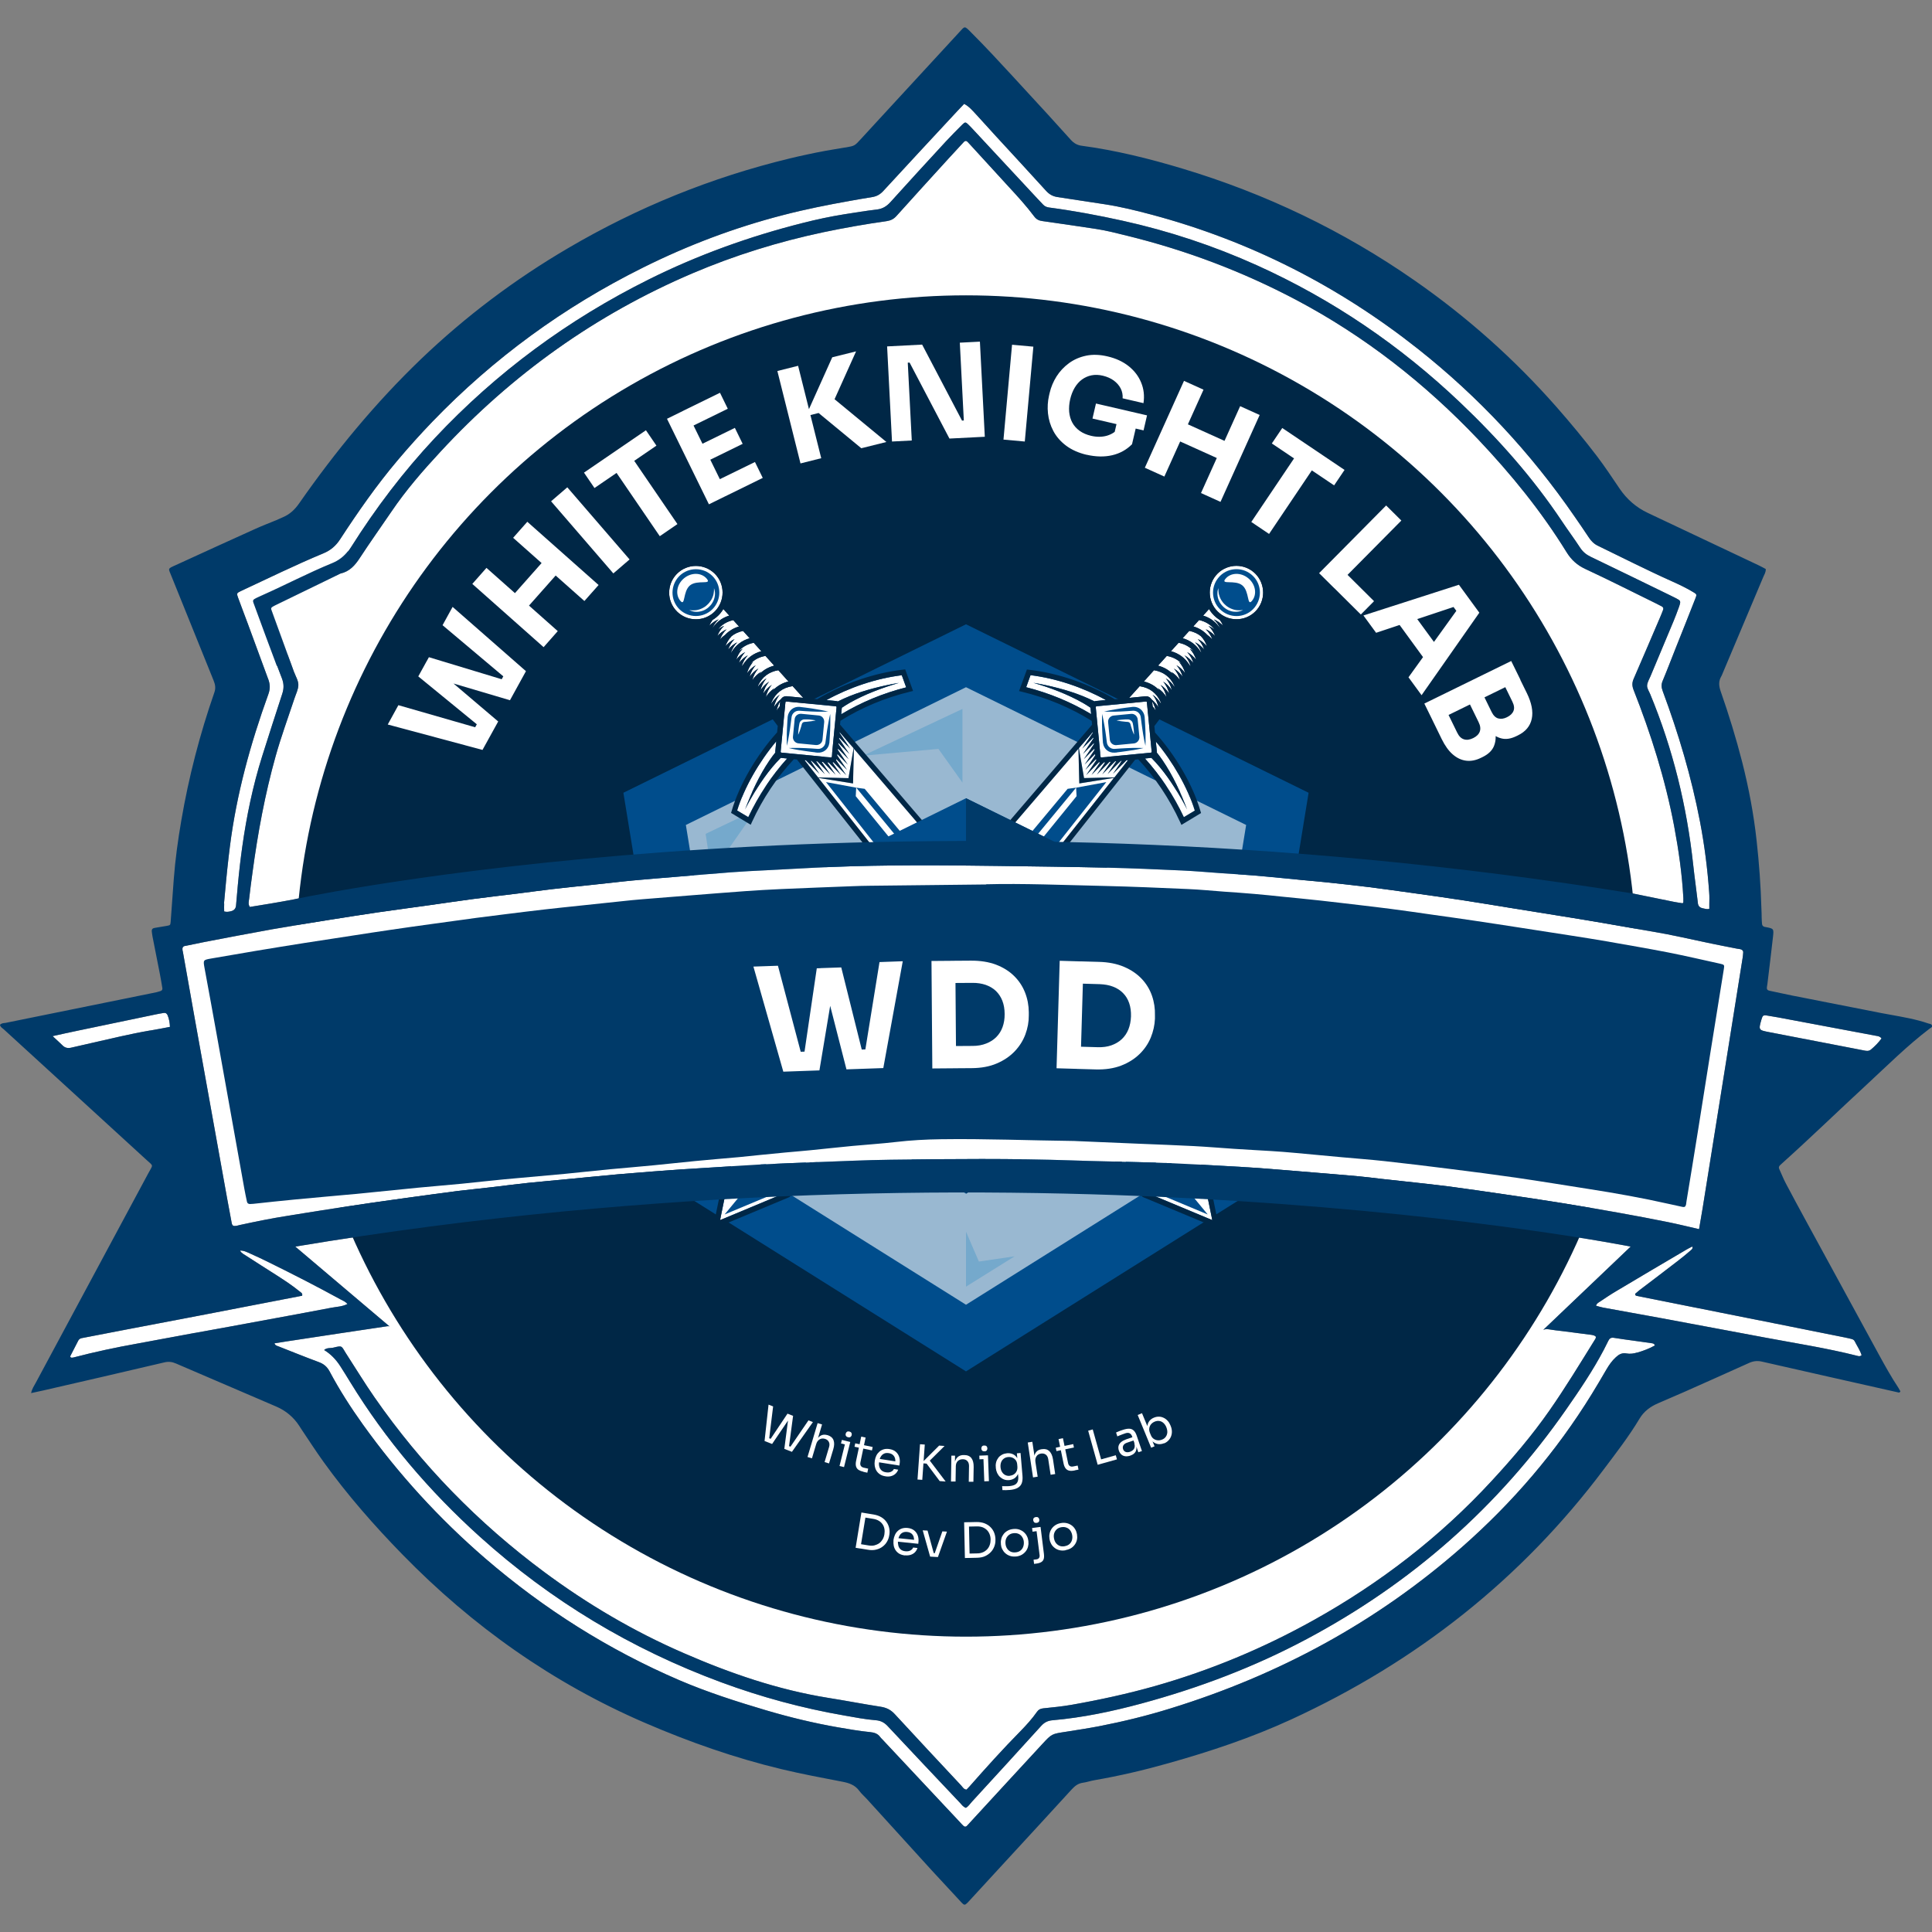
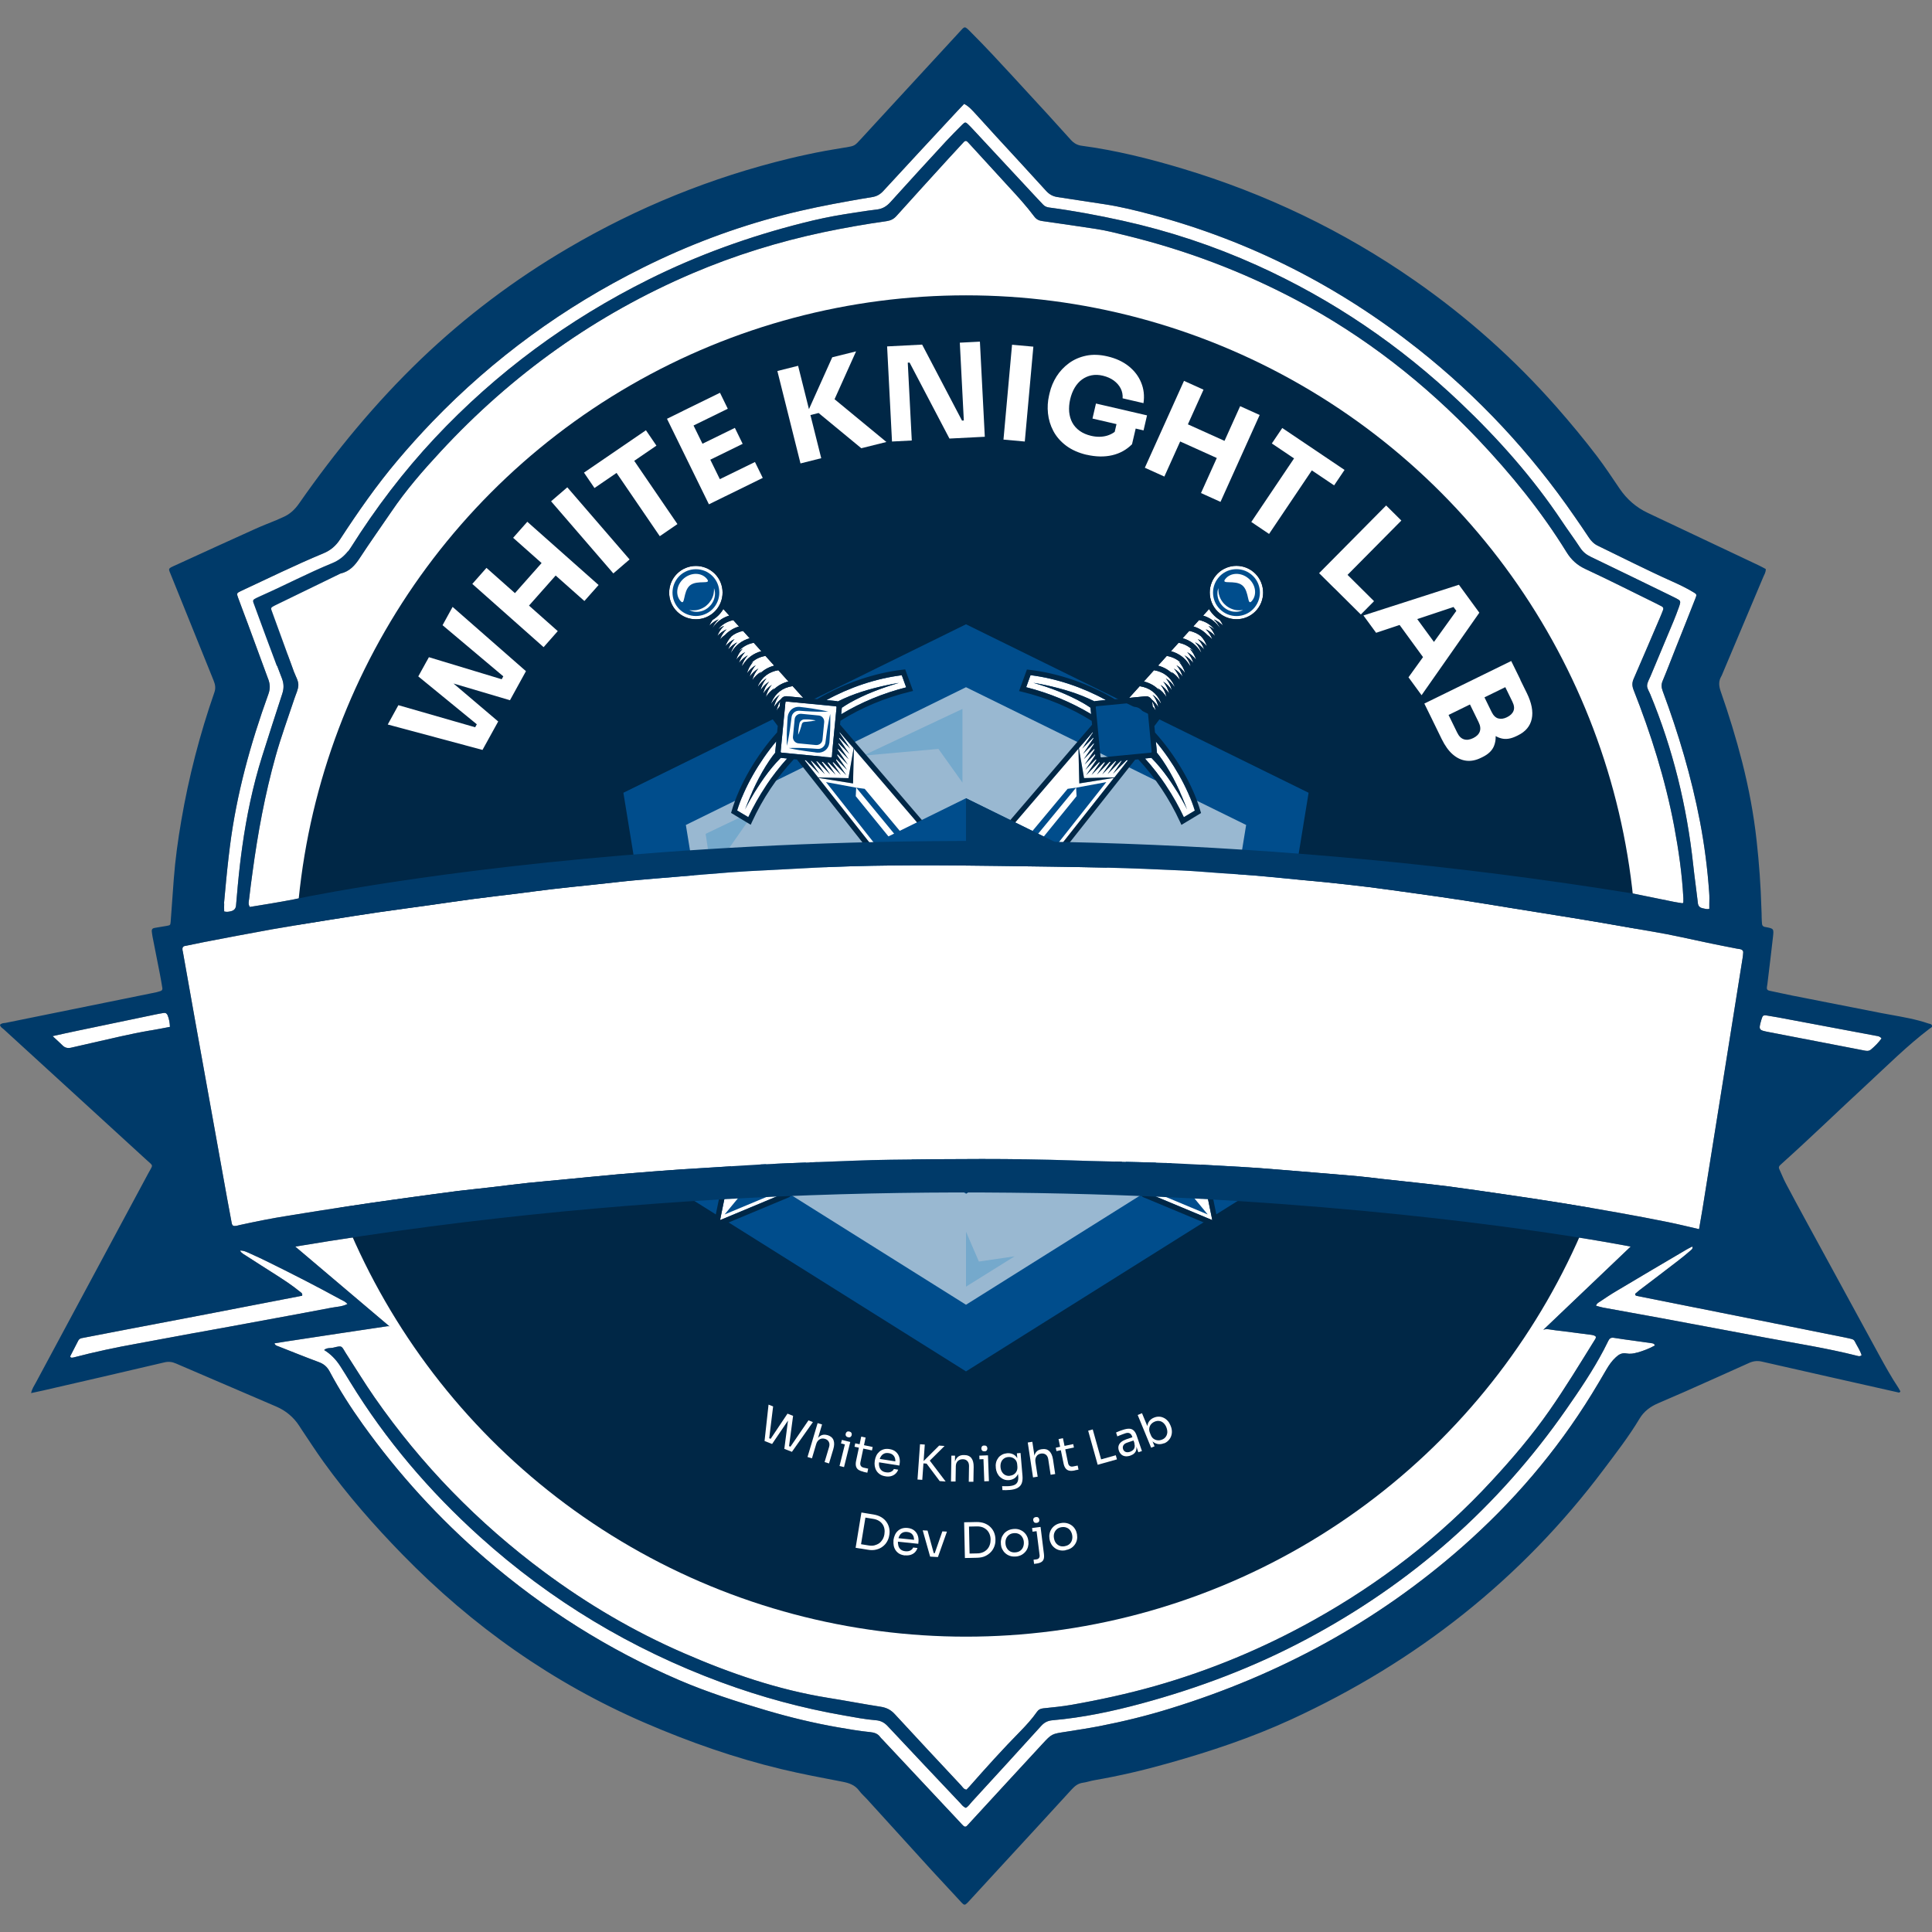
<svg xmlns="http://www.w3.org/2000/svg" id="Layer_1" viewBox="0 0 300 300">
  <rect x="0" y="0" width="300" height="300" fill="#808080" stroke="none" />
  <defs>
    <style>      .cls-1 {        fill: #002746;      }      .cls-2 {        fill: #fff;      }      .cls-3 {        fill: #99b8d1;      }      .cls-4 {        fill: #75a9cc;      }      .cls-5 {        fill: #003a69;      }      .cls-6 {        fill: #004d8c;      }    </style>
  </defs>
  <path class="cls-2" d="M45.68,104.41c-.35-.95-.68-1.9-1.04-2.84-.73-2.02-1.47-4.03-2.2-6.04-.11-.29-.21-.57-.31-.86-.07-.19,0-.34.16-.44.19-.12.38-.22.57-.31,3.08-1.5,6.17-2.99,9.24-4.49.14-.07.28-.14.42-.2.12-.05.23-.14.35-.17,1.41-.32,2.25-1.26,3.01-2.43,1.58-2.42,3.26-4.78,4.89-7.17,2.26-3.34,4.9-6.38,7.63-9.32,11.09-11.99,24.1-21.29,39.13-27.7,6.57-2.8,13.35-4.9,20.33-6.38,3.26-.68,6.53-1.26,9.81-1.72.65-.1,1.11-.33,1.53-.8,2.68-2.99,5.39-5.95,8.1-8.93.78-.86,1.57-1.72,2.37-2.57.17-.18.37-.22.56-.02.15.15.29.32.44.47,1.98,2.17,3.96,4.34,5.95,6.5,1.38,1.49,2.75,2.99,3.97,4.62.33.44.71.65,1.28.72,2.78.38,5.55.81,8.32,1.22,1.66.25,3.29.68,4.92,1.08,9.13,2.25,17.86,5.55,26.18,9.95,10.63,5.63,19.98,12.95,28.25,21.66,5.12,5.41,9.81,11.17,13.72,17.51.73,1.18,1.64,2.01,2.91,2.6,3.68,1.71,7.29,3.55,10.93,5.33.31.15.62.32.92.47.23.11.31.3.23.53-.13.36-.28.72-.43,1.08-1.38,3.21-2.74,6.43-4.14,9.63-.26.59-.27,1.08-.03,1.71,2.71,6.87,4.93,13.9,6.31,21.18.69,3.69,1.23,7.41,1.43,11.17,0,.14,0,.29,0,.43,0,.08,0,.14,0,.21,0,.04-.04.07-.11.17-.43-.07-.89-.13-1.34-.22-2.11-.43-4.23-.86-6.34-1.29-112.51-18.23-201.63-.42-207.62.83-.03,0-.06.02-.09.02-.16.03-.23.05-.23.05-1.23.24-2.46.45-3.69.66-1.05.18-2.12.35-3.18.52-.29-.44-.15-.87-.1-1.29.16-1.37.33-2.73.52-4.08.82-6.08,1.93-12.11,3.59-18.04.85-3.04,1.94-5.99,2.93-8.98.23-.7.6-1.4.6-2.1,0-.65-.41-1.3-.65-1.95Z" />
  <path class="cls-2" d="M254.22,210.02c-.53.16-1.11.25-1.67.14-.67-.13-1.17.15-1.63.58-.62.56-1.08,1.23-1.5,1.95-.74,1.26-1.47,2.53-2.25,3.78-5.5,8.93-12.26,16.81-20.12,23.73-13.26,11.67-28.44,19.88-45.29,25.08-3.67,1.14-7.39,2.05-11.16,2.78-1.69.32-3.4.58-5.1.85-2.16.33-2.17.3-3.64,1.89-3.64,3.93-7.26,7.88-10.89,11.82-.26.29-.53.57-.79.86-.17.2-.37.22-.56.05-.19-.17-.37-.37-.54-.56-4.02-4.29-8.04-8.57-12.05-12.86-.12-.13-.26-.24-.35-.38-.38-.54-.94-.71-1.56-.77-1.68-.16-3.33-.46-4.99-.74-3.78-.66-7.5-1.56-11.19-2.65-4.55-1.35-9.06-2.79-13.43-4.66-11.03-4.74-21.06-11.08-30.16-18.92-7.16-6.18-13.5-13.12-19.01-20.81-1.89-2.64-3.64-5.37-5.16-8.23-.4-.74-.92-1.17-1.69-1.45-2.1-.78-4.18-1.62-6.26-2.44-.24-.09-.5-.14-.61-.47,1.28-.2,2.54-.41,3.81-.59,2.09-.32,4.17-.63,6.26-.95l5.89-.88c.51-.08,1.02-.16,1.53-.23.14-.02.26-.02.37.02l-14.63-12.39c113.02-18.91,207.36,0,207.36,0l-13.57,12.93c.25-.11.53-.14.88-.08.68.12,1.37.19,2.05.27,1.5.2,3,.38,4.5.58.25.04.51.08.71.26.07.19-.03.34-.12.48-2.3,3.7-4.56,7.43-7.06,11.01-2.7,3.87-5.75,7.45-8.95,10.91-8.04,8.72-17.3,15.86-27.64,21.63-7.83,4.37-16.05,7.8-24.67,10.25-4.28,1.21-8.62,2.15-12.99,2.92-1.44.25-2.9.39-4.36.54-.43.05-.72.18-.96.53-.77,1.1-1.67,2.09-2.61,3.05-2.73,2.77-5.33,5.66-7.9,8.58-.14.16-.29.31-.44.46-.42-.03-.59-.37-.8-.61-3.45-3.69-6.91-7.38-10.33-11.1-.62-.68-1.3-1.02-2.21-1.16-2.72-.42-5.44-.95-8.16-1.38-7.81-1.26-15.21-3.81-22.42-6.95-7.72-3.35-14.92-7.59-21.67-12.6-10.25-7.61-19.05-16.63-26.34-27.12-1.55-2.23-2.96-4.56-4.44-6.84-.7-1.09-.49-1.24-1.9-.88-.49.13-1.05-.02-1.48.38q1.47.89,2.51,2.51c.51.8,1.02,1.61,1.51,2.42,5.52,9.02,12.31,16.98,20.15,24.05,11.03,9.95,23.54,17.46,37.47,22.61,6.2,2.29,12.56,4.02,19.07,5.15,1.66.29,3.31.62,4.99.75.72.06,1.28.35,1.79.89,3.75,4.01,7.52,7.99,11.29,11.98.23.25.42.55.86.73.38-.19.63-.6.94-.94,3.59-3.92,7.19-7.83,10.75-11.77.5-.56,1.05-.83,1.78-.89,4.7-.41,9.29-1.38,13.84-2.61,8.9-2.41,17.47-5.65,25.61-9.99,16.27-8.66,29.73-20.5,40.28-35.63,2.1-3.01,4.16-6.05,5.87-9.3.24-.46.47-.92.7-1.39.17-.36.41-.53.82-.47.55.08,1.11.17,1.66.25,1.41.2,2.82.38,4.23.59.2.02.43.06.52.35-.86.49-1.79.83-2.73,1.11Z" />
  <circle class="cls-1" cx="150" cy="150" r="104.14" />
  <g>
    <polygon class="cls-6" points="96.8 123.1 107.05 186 150 212.95 192.95 186 203.2 123.1 150 96.94 96.8 123.1" />
    <g>
      <polygon class="cls-3" points="115.06 180.68 106.5 128.1 150 106.71 193.5 128.1 184.94 180.68 150 202.6 115.06 180.68" />
      <g>
        <polygon class="cls-4" points="149.45 110.08 149.45 121.52 145.72 116.29 134.02 117.34 149.45 110.08" />
        <polygon class="cls-4" points="109.57 129.48 117.37 125.75 113.06 131.92 112.01 145.56 109.57 129.48" />
        <polygon class="cls-4" points="185.2 165.38 182.82 178.56 175.06 183.49 181.24 176.3 185.2 165.38" />
        <polygon class="cls-4" points="150 191.26 150 199.79 157.55 195.08 152 195.89 150 191.26" />
      </g>
    </g>
    <g>
      <g>
        <g>
          <g>
            <path class="cls-2" d="M159.34,106.72l.68-1.88c3.97.49,8.13,1.89,11.7,3.86l-1.53.15c-.08,0-.16.03-.24.06-2.39-1.2-4.97-1.96-7.57-2.52-.63-.14-1.27-.25-1.91-.36,2.66.77,5.29,1.76,7.7,3.13.4.23.78.47,1.16.73,0,0,0,0,0,0l.1,1c-3.1-1.86-6.47-3.26-10.09-4.18Z" />
            <polygon class="cls-2" points="122.11 185.16 111.81 189.46 114.05 178.53 167.46 116.26 167.6 121.65 172.97 120.79 122.11 185.16" />
            <path class="cls-2" d="M173.04,120.71l-4.71.11-.8-4.64,2.16-2.52v.14s-1.65,2.45-1.65,2.45l1.73-1.74.02.16-1.62,2.4,1.69-1.7.02.17-1.59,2.35,1.66-1.66.02.19-1.55,2.3,1.62-1.63.02.2-1.52,2.25,1.64-1.65s.04.08.07.12l-1.59,2.35,2-2.01s.08.03.13.05l-1.3,1.92,1.91-1.92.2-.02-1.28,1.9,1.96-1.97.19-.02-1.31,1.94,2-2.01.17-.02-1.34,1.99,2.05-2.05.16-.02-1.37,2.03,2.09-2.1.25-.02-2.11,2.67Z" />
            <path class="cls-2" d="M185.55,125.85l-1.72,1.03c-1.59-3.37-3.62-6.42-6.04-9.1l1-.1s0,0,0,0c1.85,1.87,3.34,4.08,4.65,6.36.31.54.61,1.1.89,1.65-.99-2.65-2.21-5.27-3.8-7.62-.28-.42-.59-.82-.9-1.21,0-.07.01-.14,0-.22l-.15-1.5c2.68,3.21,4.94,7.15,6.04,10.71Z" />
            <path class="cls-2" d="M179.16,111.5h0s0-.03,0-.03c0,0,0,.02,0,.03Z" />
-             <path class="cls-2" d="M178.09,109.05l.74,7.67s-.02.08-.03.1c-.01.02-.04.04-.09.05l-7.67.74s-.08-.02-.1-.03c-.02-.01-.04-.04-.05-.09l-.74-7.67s.02-.08.03-.1c.01-.02.04-.04.09-.05l7.67-.74s.08.02.1.03c.02.01.04.04.05.09Z" />
            <path class="cls-2" d="M179.47,110.36c-.15-.24-.31-.47-.49-.68l-.07-.71s-.01-.06-.02-.09c.28.46.46.96.58,1.49Z" />
            <path class="cls-2" d="M180.31,109.31c-.35-.56-.79-1.05-1.35-1.44.49.57.77,1.25.93,1.97-.3-.48-.67-.92-1.12-1.28-.05-.09-.12-.17-.2-.23-.2-.16-.45-.24-.7-.21l-2.54.25,1.64-1.82c1.53.23,2.64,1.07,3.26,2.47.03.1.06.2.08.3Z" />
            <path class="cls-2" d="M182.39,106.67c-.36-.53-.81-1-1.37-1.34.48.54.77,1.18.95,1.86-.36-.54-.8-1.01-1.36-1.35.48.54.77,1.19.95,1.88-.36-.54-.8-1.02-1.36-1.37.48.55.77,1.2.94,1.9-.36-.55-.79-1.03-1.36-1.39.13.14.23.3.34.45-.65-.74-1.49-1.24-2.5-1.49l1.57-1.75c1.46.24,2.53,1.04,3.14,2.37.02.07.05.15.07.23Z" />
            <path class="cls-2" d="M184.06,104.56c-.37-.51-.82-.95-1.38-1.26.48.51.78,1.13.97,1.79-.37-.51-.82-.96-1.38-1.28.48.52.78,1.14.96,1.81-.37-.52-.82-.97-1.38-1.3.13.14.24.29.34.44-.62-.68-1.42-1.15-2.37-1.4l1.36-1.51c.95.17,1.73.57,2.32,1.21-.13-.1-.27-.19-.42-.27.48.51.78,1.12.97,1.77Z" />
            <path class="cls-2" d="M185.74,102.45c-.39-.48-.84-.9-1.4-1.19.48.49.78,1.08.98,1.71-.38-.49-.84-.91-1.4-1.21.48.49.78,1.09.98,1.73-.07-.09-.14-.18-.22-.27-.66-1.05-1.63-1.77-2.85-2.1l1.18-1.31c.96.18,1.77.64,2.36,1.33-.19-.15-.4-.28-.62-.39.47.48.78,1.06.99,1.69Z" />
            <path class="cls-2" d="M187.41,100.34c-.4-.46-.86-.85-1.42-1.11.47.46.79,1.02,1,1.63-.4-.46-.86-.86-1.42-1.13.47.47.79,1.04,1,1.65-.04-.04-.07-.09-.11-.13-.65-1.07-1.61-1.81-2.82-2.15l1.03-1.14c.69.14,1.31.42,1.81.83.43.44.72.96.93,1.53Z" />
            <path class="cls-2" d="M188.67,98.75c-.41-.44-.88-.8-1.44-1.04.47.44.79.98,1.02,1.57-.24-.26-.51-.5-.8-.71-.58-.61-1.3-1.05-2.15-1.3l.89-.99c.99.21,1.82.72,2.4,1.48-.29-.23-.6-.42-.94-.57.47.44.79.97,1.03,1.55Z" />
            <path class="cls-2" d="M189.46,97.58c-.62-.97-1.53-1.66-2.64-1.99l.92-1.02c.28.48.65.91,1.1,1.29.18.15.37.28.57.4.21.28.38.58.52.9-.42-.41-.89-.76-1.45-.98.44.39.75.88.99,1.4Z" />
            <path class="cls-2" d="M195.2,94.65c-1.45,1.76-4.07,2.02-5.84.56-1.76-1.45-2.02-4.07-.57-5.84,1.45-1.76,4.07-2.02,5.84-.56,1.76,1.45,2.02,4.07.57,5.84Z" />
          </g>
          <g>
            <path class="cls-6" d="M171.81,121.44l-4.71.87h0s.07,1.32.07,1.32l-44.52,54.79c-1.4,1.72-3.15,3.12-5.15,4.12l49.59-60.23-1.31.18-45.23,54.21c-1.42,1.7-2.46,3.69-3.05,5.84l-4.98,6.04,9.36-3.91.03-.04,49.89-63.2Z" />
            <path class="cls-6" d="M172.28,111.45c-.16.2-.24.45-.21.7l.26,2.69c.02.25.15.48.34.65.2.16.45.24.7.21l2.69-.26c.52-.05.91-.52.86-1.04l-.26-2.69c-.02-.25-.15-.48-.34-.65-.2-.16-.45-.24-.7-.21l-2.69.26c-.25.02-.48.15-.65.34ZM176.1,114.09s-.13-.25-.26-.63c-.07-.19-.14-.42-.21-.66-.03-.12-.07-.26-.1-.37-.03-.1-.08-.17-.15-.23-.07-.06-.16-.09-.25-.1-.13,0-.26-.02-.39-.03-.25-.02-.49-.05-.69-.08-.4-.06-.67-.13-.67-.13,0,0,.27-.06.68-.1.2-.02.44-.04.69-.05.13,0,.25-.01.39,0,.18,0,.35.07.49.18.14.11.24.28.27.44.03.15.05.26.07.39.04.25.07.49.09.69.04.41.03.68.03.68Z" />
            <path class="cls-6" d="M194.31,89.21c-1.55-1.28-3.85-1.06-5.12.5-1.28,1.55-1.06,3.85.5,5.12,1.55,1.28,3.85,1.06,5.12-.5s1.06-3.85-.5-5.12ZM192.94,94.76s-.1.05-.18.08c-.16.06-.4.13-.7.15-.15.01-.31,0-.49-.01-.17-.02-.36-.05-.54-.12-.18-.06-.37-.13-.54-.24-.09-.05-.18-.11-.26-.17l-.11-.09s-.08-.07-.12-.1c-.15-.14-.29-.29-.41-.45-.13-.16-.22-.34-.3-.51-.08-.17-.14-.35-.18-.52-.04-.17-.06-.33-.07-.48,0-.15,0-.29.01-.41.01-.12.03-.22.06-.31.02-.08.05-.15.06-.19.02-.04.02-.07.02-.07,0,0,0,.1,0,.27,0,.08.01.18.02.3.01.11.04.24.06.38.03.13.08.28.13.42.05.15.13.29.21.44.17.29.39.58.67.81.03.03.07.06.1.09l.11.09c.07.05.14.1.22.15.15.09.3.18.46.24.16.07.31.11.46.16.15.03.3.07.44.08.28.03.51.02.68,0,.17-.01.26-.03.26-.03,0,0-.02.01-.06.03ZM194.42,93.28c-.81.99-.37-1.44-1.51-2.38-1.14-.94-3.44-.03-2.62-1.02.81-.99,2.4-1.03,3.54-.09,1.14.94,1.4,2.5.59,3.49Z" />
            <path class="cls-6" d="M175.85,116.5c.52-.09.95-.17,1.25-.24.3-.06.47-.11.47-.11,0,0-.18,0-.48-.01-.31,0-.75,0-1.27,0-.26,0-.55.01-.85.03-.3.01-.62.03-.94.05-.32.02-.66.04-.99.07-.28.01-.55-.08-.76-.26-.21-.17-.36-.42-.4-.69-.04-.34-.09-.67-.13-.99-.08-.65-.18-1.26-.27-1.77-.09-.52-.17-.95-.24-1.25-.06-.3-.11-.47-.11-.47,0,0-.01.18-.01.48,0,.31,0,.75,0,1.27.01.53.04,1.14.08,1.79.01.16.02.33.03.5,0,.08.01.17.02.25,0,.09,0,.16.03.27.05.41.27.81.6,1.08.33.27.77.4,1.18.37h.08s.06-.01.06-.01h.13c.08-.03.17-.04.25-.05.17-.02.33-.04.5-.06.33-.04.64-.09.94-.13.3-.04.58-.09.84-.13Z" />
            <path class="cls-6" d="M177.88,114.04c0-.26-.01-.55-.03-.85-.01-.3-.03-.62-.05-.94-.01-.16-.02-.33-.03-.5,0-.08-.01-.17-.02-.25v-.13s-.02-.06-.02-.06v-.08c-.06-.41-.28-.81-.6-1.09-.33-.27-.76-.41-1.18-.38-.11,0-.18.02-.27.03-.08.01-.17.02-.25.03-.17.02-.33.04-.5.06-.65.08-1.26.18-1.77.27-.52.09-.95.17-1.25.24-.3.06-.47.11-.47.11,0,0,.18.01.48.01.31,0,.75,0,1.27,0,.53-.01,1.14-.04,1.79-.08.32-.02.66-.04.99-.07.27,0,.55.08.76.26.21.17.36.42.4.7.04.34.08.67.13.99.04.33.09.64.13.94.04.3.09.58.13.84.09.52.17.95.24,1.25.06.3.11.47.11.47,0,0,0-.18.01-.48,0-.31,0-.75,0-1.27Z" />
          </g>
        </g>
        <path class="cls-1" d="M195.15,88.18c-2.12-1.74-5.25-1.44-7,.68-1.17,1.42-1.41,3.3-.81,4.91l-13.23,14.71-.99.1c-3.97-2.39-8.79-4.07-13.34-4.58l-.32-.04-1.22,3.35.45.11c3.91.94,7.53,2.46,10.83,4.52l.06.59-23.25,27.11-1.62,1.89-2.19,2.55h0l-4.37,5.1-.44.51h0l-.77.9-23.59,27.51c-.05.05-.08.12-.09.19l-2.42,11.8c-.03.15.02.3.14.4.12.1.28.12.42.06l11.12-4.64c.06-.03.12-.07.16-.12l28.86-36.53,3.48-4.41.97-1.23.98-1.24h0s2.92-3.69,2.92-3.69l.73-.93,15.65-19.8.48-.05c2.65,2.84,4.83,6.11,6.51,9.76l.19.42,3.05-1.84-.09-.3c-1.21-4.14-3.88-8.68-7.06-12.21l-.1-.99,11.89-15.81c1.7.28,3.49-.32,4.66-1.74,1.74-2.12,1.44-5.25-.68-7ZM159.34,106.72l.68-1.88c3.97.49,8.13,1.89,11.7,3.86l-1.53.15c-.08,0-.16.03-.24.06-2.39-1.2-4.97-1.96-7.57-2.52-.63-.14-1.27-.25-1.91-.36,2.66.77,5.29,1.76,7.7,3.13.4.23.78.47,1.16.73,0,0,0,0,0,0l.1,1c-3.1-1.86-6.47-3.26-10.09-4.18ZM122.11,185.16l-10.3,4.3,2.24-10.93,53.41-62.27.13,5.39,5.38-.86-50.87,64.38ZM173.04,120.71l-4.71.11-.8-4.64,2.16-2.52v.14s-1.65,2.45-1.65,2.45l1.73-1.74.02.16-1.62,2.4,1.69-1.7.02.17-1.59,2.35,1.66-1.66.02.19-1.55,2.3,1.62-1.63.02.2-1.52,2.25,1.64-1.65s.04.08.07.12l-1.59,2.35,2-2.01s.08.03.13.05l-1.3,1.92,1.91-1.92.2-.02-1.28,1.9,1.96-1.97.19-.02-1.31,1.94,2-2.01.17-.02-1.34,1.99,2.05-2.05.16-.02-1.37,2.03,2.09-2.1.25-.02-2.11,2.67ZM185.55,125.85l-1.72,1.03c-1.59-3.37-3.62-6.42-6.04-9.1l1-.1s0,0,0,0c1.85,1.87,3.34,4.08,4.65,6.36.31.54.61,1.1.89,1.65-.99-2.65-2.21-5.27-3.8-7.62-.28-.42-.59-.82-.9-1.21,0-.07.01-.14,0-.22l-.15-1.5c2.68,3.21,4.94,7.15,6.04,10.71ZM179.16,111.5h0s0-.03,0-.03c0,0,0,.02,0,.03ZM178.09,109.05l.74,7.67s-.02.08-.03.1c-.01.02-.04.04-.09.05l-7.67.74s-.08-.02-.1-.03c-.02-.01-.04-.04-.05-.09l-.74-7.67s.02-.08.03-.1c.01-.02.04-.04.09-.05l7.67-.74s.08.02.1.03c.02.01.04.04.05.09ZM179.47,110.36c-.15-.24-.31-.47-.49-.68l-.07-.71s-.01-.06-.02-.09c.28.46.46.96.58,1.49ZM180.31,109.31c-.35-.56-.79-1.05-1.35-1.44.49.57.77,1.25.93,1.97-.3-.48-.67-.92-1.12-1.28-.05-.09-.12-.17-.2-.23-.2-.16-.45-.24-.7-.21l-2.54.25,1.64-1.82c1.53.23,2.64,1.07,3.26,2.47.03.1.06.2.08.3ZM182.39,106.67c-.36-.53-.81-1-1.37-1.34.48.54.77,1.18.95,1.86-.36-.54-.8-1.01-1.36-1.35.48.54.77,1.19.95,1.88-.36-.54-.8-1.02-1.36-1.37.48.55.77,1.2.94,1.9-.36-.55-.79-1.03-1.36-1.39.13.14.23.3.34.45-.65-.74-1.49-1.24-2.5-1.49l1.57-1.75c1.46.24,2.53,1.04,3.14,2.37.02.07.05.15.07.23ZM184.06,104.56c-.37-.51-.82-.95-1.38-1.26.48.51.78,1.13.97,1.79-.37-.51-.82-.96-1.38-1.28.48.52.78,1.14.96,1.81-.37-.52-.82-.97-1.38-1.3.13.14.24.29.34.44-.62-.68-1.42-1.15-2.37-1.4l1.36-1.51c.95.17,1.73.57,2.32,1.21-.13-.1-.27-.19-.42-.27.48.51.78,1.12.97,1.77ZM185.74,102.45c-.39-.48-.84-.9-1.4-1.19.48.49.78,1.08.98,1.71-.38-.49-.84-.91-1.4-1.21.48.49.78,1.09.98,1.73-.07-.09-.14-.18-.22-.27-.66-1.05-1.63-1.77-2.85-2.1l1.18-1.31c.96.18,1.77.64,2.36,1.33-.19-.15-.4-.28-.62-.39.47.48.78,1.06.99,1.69ZM187.41,100.34c-.4-.46-.86-.85-1.42-1.11.47.46.79,1.02,1,1.63-.4-.46-.86-.86-1.42-1.13.47.47.79,1.04,1,1.65-.04-.04-.07-.09-.11-.13-.65-1.07-1.61-1.81-2.82-2.15l1.03-1.14c.69.14,1.31.42,1.81.83.43.44.72.96.93,1.53ZM188.67,98.75c-.41-.44-.88-.8-1.44-1.04.47.44.79.98,1.02,1.57-.24-.26-.51-.5-.8-.71-.58-.61-1.3-1.05-2.15-1.3l.89-.99c.99.21,1.82.72,2.4,1.48-.29-.23-.6-.42-.94-.57.47.44.79.97,1.03,1.55ZM189.46,97.58c-.62-.97-1.53-1.66-2.64-1.99l.92-1.02c.28.48.65.91,1.1,1.29.18.15.37.28.57.4.21.28.38.58.52.9-.42-.41-.89-.76-1.45-.98.44.39.75.88.99,1.4ZM195.2,94.65c-1.45,1.76-4.07,2.02-5.84.56-1.76-1.45-2.02-4.07-.57-5.84,1.45-1.76,4.07-2.02,5.84-.56,1.76,1.45,2.02,4.07.57,5.84Z" />
      </g>
      <g>
        <g>
          <g>
            <path class="cls-2" d="M130.62,110.9l.1-1s0,0,0,0c.38-.25.76-.5,1.16-.73,2.41-1.37,5.05-2.35,7.7-3.13-.64.11-1.28.22-1.91.36-2.61.56-5.19,1.32-7.57,2.52-.08-.03-.16-.05-.24-.06l-1.53-.15c3.57-1.97,7.73-3.37,11.7-3.86l.68,1.88c-3.62.92-6.99,2.32-10.09,4.18Z" />
            <polygon class="cls-2" points="127.08 120.79 132.45 121.65 132.59 116.26 186 178.53 188.25 189.46 177.95 185.16 127.08 120.79" />
            <path class="cls-2" d="M124.9,118.04l.25.02,2.09,2.1-1.37-2.03.16.02,2.05,2.05-1.34-1.99.17.02,2,2.01-1.31-1.94.19.02,1.96,1.97-1.28-1.9.2.02,1.91,1.92-1.3-1.92s.09-.03.13-.05l2,2.01-1.59-2.35s.05-.08.07-.12l1.64,1.65-1.52-2.25.02-.2,1.62,1.63-1.55-2.3.02-.19,1.66,1.66-1.59-2.35.02-.17,1.69,1.7-1.62-2.4.02-.16,1.73,1.74-1.66-2.45v-.14s2.18,2.52,2.18,2.52l-.8,4.64-4.71-.11-2.11-2.67Z" />
            <path class="cls-2" d="M120.54,115.14l-.15,1.5c0,.07,0,.15,0,.22-.31.39-.62.79-.9,1.21-1.59,2.35-2.8,4.97-3.8,7.62.29-.56.58-1.11.89-1.65,1.31-2.28,2.79-4.49,4.65-6.36,0,0,0,0,0,0l1,.1c-2.42,2.69-4.44,5.73-6.04,9.1l-1.72-1.03c1.1-3.56,3.36-7.5,6.04-10.71Z" />
            <path class="cls-2" d="M120.9,111.47v.03s0,0,0,0c0,0,0-.02,0-.03Z" />
            <path class="cls-2" d="M122.01,108.96s.05-.03.1-.03l7.67.74s.08.03.09.05c.01.02.03.05.03.1l-.74,7.67s-.03.08-.05.09c-.02.01-.05.03-.1.03l-7.67-.74s-.08-.03-.09-.05c-.01-.02-.03-.05-.03-.1l.74-7.67s.03-.08.05-.09Z" />
            <path class="cls-2" d="M121.16,108.88s-.01.06-.02.09l-.07.71c-.18.21-.34.44-.49.68.12-.52.3-1.03.58-1.49Z" />
            <path class="cls-2" d="M119.82,109.01c.61-1.4,1.72-2.25,3.26-2.47l1.64,1.82-2.54-.25c-.25-.02-.5.05-.7.21-.08.07-.15.15-.2.23-.45.36-.82.8-1.12,1.28.16-.72.45-1.4.93-1.97-.56.39-1,.88-1.35,1.44.02-.1.05-.2.08-.3Z" />
            <path class="cls-2" d="M117.72,106.44c.61-1.32,1.68-2.13,3.14-2.37l1.57,1.75c-1.01.25-1.85.75-2.5,1.49.1-.16.21-.31.34-.45-.56.36-1,.84-1.36,1.39.17-.69.46-1.35.94-1.9-.56.35-1,.83-1.36,1.37.17-.69.46-1.34.95-1.88-.56.34-1,.82-1.36,1.35.18-.68.47-1.33.95-1.86-.56.34-1,.81-1.37,1.34.02-.08.04-.15.07-.23Z" />
            <path class="cls-2" d="M116.96,102.79c-.15.08-.28.17-.42.27.59-.64,1.37-1.05,2.32-1.21l1.36,1.51c-.94.24-1.74.72-2.37,1.4.1-.15.22-.3.34-.44-.56.32-1.01.78-1.38,1.3.19-.67.48-1.29.96-1.81-.56.32-1.01.77-1.38,1.28.19-.66.49-1.28.97-1.79-.56.31-1.01.76-1.38,1.26.19-.65.49-1.26.97-1.77Z" />
            <path class="cls-2" d="M115.3,100.75c-.22.11-.43.25-.62.39.59-.69,1.4-1.15,2.36-1.33l1.18,1.31c-1.22.33-2.19,1.05-2.85,2.1-.08.09-.15.18-.22.27.2-.64.5-1.24.98-1.73-.56.29-1.02.72-1.4,1.21.2-.64.51-1.23.98-1.71-.56.29-1.02.7-1.4,1.19.21-.63.51-1.21.99-1.69Z" />
            <path class="cls-2" d="M113.57,98.8c.51-.41,1.12-.69,1.81-.83l1.03,1.14c-1.21.34-2.18,1.09-2.82,2.15-.04.04-.07.08-.11.13.21-.62.53-1.19,1-1.65-.56.27-1.02.66-1.42,1.13.22-.61.53-1.17,1-1.63-.56.26-1.02.65-1.42,1.11.21-.57.5-1.09.93-1.53Z" />
            <path class="cls-2" d="M112.4,97.2c-.35.15-.66.34-.94.57.58-.76,1.41-1.27,2.4-1.48l.89.99c-.84.25-1.57.69-2.15,1.3-.29.2-.56.44-.8.71.23-.59.55-1.13,1.02-1.57-.56.24-1.03.61-1.44,1.04.23-.58.56-1.12,1.03-1.55Z" />
            <path class="cls-2" d="M111.58,96.18c-.56.22-1.03.56-1.45.98.14-.32.31-.62.52-.9.2-.12.39-.25.57-.4.45-.37.82-.81,1.1-1.29l.92,1.02c-1.12.34-2.02,1.03-2.64,1.99.24-.53.55-1.01.99-1.4Z" />
            <path class="cls-2" d="M105.42,88.82c1.76-1.45,4.38-1.2,5.84.56,1.45,1.76,1.2,4.38-.57,5.84-1.76,1.45-4.38,1.2-5.84-.56-1.45-1.76-1.2-4.38.57-5.84Z" />
          </g>
          <g>
            <path class="cls-6" d="M128.24,121.44l4.71.87h0s-.07,1.32-.07,1.32l44.52,54.79c1.4,1.72,3.15,3.12,5.15,4.12l-49.59-60.23,1.31.18,45.23,54.21c1.42,1.7,2.46,3.69,3.05,5.84l4.98,6.04-9.36-3.91-.03-.04-49.89-63.2Z" />
            <path class="cls-6" d="M127.12,111.1l-2.69-.26c-.25-.02-.5.05-.7.21-.2.16-.32.39-.34.65l-.26,2.69c-.05.52.33.99.86,1.04l2.69.26c.25.02.5-.05.7-.21.2-.16.32-.39.34-.65l.26-2.69c.02-.25-.05-.5-.21-.7-.16-.2-.39-.32-.65-.34ZM123.98,113.41c.02-.2.05-.44.09-.69.02-.13.04-.25.07-.39.03-.16.13-.33.27-.44.14-.11.32-.18.49-.18.14,0,.27,0,.39,0,.25,0,.49.02.69.05.41.04.68.1.68.1,0,0-.27.08-.67.13-.2.03-.44.06-.69.08-.13,0-.26.02-.39.03-.09,0-.18.04-.25.1-.07.06-.12.13-.15.23-.03.11-.07.25-.1.37-.07.24-.14.47-.21.66-.14.39-.26.63-.26.63,0,0,0-.28.03-.68Z" />
            <path class="cls-6" d="M105.25,94.33c1.28,1.55,3.57,1.77,5.12.5,1.55-1.28,1.77-3.57.5-5.12-1.28-1.55-3.57-1.77-5.12-.5-1.55,1.28-1.77,3.57-.5,5.12ZM107.05,94.73s.1.02.26.03c.17.02.4.02.68,0,.14-.01.28-.04.44-.08.15-.04.31-.09.46-.16.16-.06.31-.15.46-.24.08-.04.14-.09.22-.15l.11-.09s.07-.06.1-.09c.27-.23.49-.52.67-.81.08-.15.16-.3.21-.44.06-.15.1-.29.13-.42.03-.14.05-.26.06-.38,0-.11.02-.21.02-.3,0-.17,0-.27,0-.27,0,0,0,.02.02.07.01.04.04.1.06.19.02.08.04.19.06.31.01.12.02.26.01.41-.01.15-.03.31-.07.48-.04.17-.1.34-.18.52-.09.17-.18.35-.3.51-.12.16-.26.31-.41.45-.04.03-.07.07-.12.1l-.11.09c-.08.06-.17.12-.26.17-.17.11-.36.18-.54.24-.18.06-.36.09-.54.12-.17.02-.34.02-.49.01-.3-.02-.54-.09-.7-.15-.08-.03-.14-.06-.18-.08-.04-.02-.06-.03-.06-.03ZM106.22,89.79c1.14-.94,2.72-.9,3.54.09.81.99-1.48.09-2.62,1.02-1.14.94-.69,3.36-1.51,2.38-.81-.99-.55-2.55.59-3.49Z" />
            <path class="cls-6" d="M124.2,116.5c-.52-.09-.95-.17-1.25-.24-.3-.06-.47-.11-.47-.11,0,0,.18,0,.48-.01.31,0,.75,0,1.27,0,.26,0,.55.01.85.03.3.01.62.03.94.05.32.02.66.04.99.07.28.01.55-.08.76-.26.21-.17.36-.42.4-.69.04-.34.09-.67.13-.99.08-.65.18-1.26.27-1.77.09-.52.17-.95.24-1.25.06-.3.11-.47.11-.47,0,0,.01.18.01.48,0,.31,0,.75,0,1.27-.01.53-.04,1.14-.08,1.79-.01.16-.02.33-.03.5,0,.08-.01.17-.02.25,0,.09,0,.16-.03.27-.05.41-.27.81-.6,1.08-.33.27-.77.4-1.18.37h-.08s-.06-.01-.06-.01h-.13c-.08-.03-.17-.04-.25-.05-.17-.02-.33-.04-.5-.06-.33-.04-.64-.09-.94-.13-.3-.04-.58-.09-.84-.13Z" />
            <path class="cls-6" d="M122.17,114.04c0-.26.01-.55.03-.85.01-.3.03-.62.05-.94.01-.16.02-.33.03-.5,0-.08.01-.17.02-.25v-.13s.02-.06.02-.06v-.08c.06-.41.28-.81.6-1.09.33-.27.76-.41,1.18-.38.11,0,.18.02.27.03.08.01.17.02.25.03.17.02.33.04.5.06.65.08,1.26.18,1.77.27.52.09.95.17,1.25.24.3.06.47.11.47.11,0,0-.18.01-.48.01-.31,0-.75,0-1.27,0-.53-.01-1.14-.04-1.79-.08-.32-.02-.66-.04-.99-.07-.27,0-.55.08-.76.26-.21.17-.36.42-.4.7-.04.34-.08.67-.13.99-.04.33-.09.64-.13.94-.04.3-.09.58-.13.84-.09.52-.17.95-.24,1.25-.06.3-.11.47-.11.47,0,0,0-.18-.01-.48,0-.31,0-.75,0-1.27Z" />
          </g>
        </g>
        <path class="cls-1" d="M104.22,95.18c1.17,1.42,2.97,2.02,4.66,1.74l11.89,15.81-.1.99c-3.18,3.53-5.85,8.07-7.06,12.21l-.09.3,3.05,1.84.19-.42c1.68-3.66,3.86-6.92,6.51-9.76l.48.05,15.65,19.8.73.93,2.92,3.69h0s.98,1.24.98,1.24l.97,1.23,3.48,4.41,28.86,36.53c.04.05.1.1.16.12l11.12,4.64c.14.06.3.03.42-.06.12-.1.17-.25.14-.4l-2.42-11.8c-.01-.07-.05-.13-.09-.19l-23.59-27.51-.77-.9h0l-.44-.51-4.37-5.1h0l-2.19-2.55-1.62-1.89-23.25-27.11.06-.59c3.3-2.06,6.92-3.57,10.83-4.52l.45-.11-1.22-3.35-.32.04c-4.54.51-9.36,2.2-13.34,4.58l-.99-.1-13.23-14.71c.6-1.61.36-3.49-.81-4.91-1.74-2.12-4.88-2.42-7-.68-2.12,1.74-2.42,4.88-.68,7ZM130.62,110.9l.1-1s0,0,0,0c.38-.25.76-.5,1.16-.73,2.41-1.37,5.05-2.35,7.7-3.13-.64.11-1.28.22-1.91.36-2.61.56-5.19,1.32-7.57,2.52-.08-.03-.16-.05-.24-.06l-1.53-.15c3.57-1.97,7.73-3.37,11.7-3.86l.68,1.88c-3.62.92-6.99,2.32-10.09,4.18ZM127.08,120.79l5.38.86.13-5.39,53.41,62.27,2.24,10.93-10.3-4.3-50.87-64.38ZM124.9,118.04l.25.02,2.09,2.1-1.37-2.03.16.02,2.05,2.05-1.34-1.99.17.02,2,2.01-1.31-1.94.19.02,1.96,1.97-1.28-1.9.2.02,1.91,1.92-1.3-1.92s.09-.03.13-.05l2,2.01-1.59-2.35s.05-.08.07-.12l1.64,1.65-1.52-2.25.02-.2,1.62,1.63-1.55-2.3.02-.19,1.66,1.66-1.59-2.35.02-.17,1.69,1.7-1.62-2.4.02-.16,1.73,1.74-1.66-2.45v-.14s2.18,2.52,2.18,2.52l-.8,4.64-4.71-.11-2.11-2.67ZM120.54,115.14l-.15,1.5c0,.07,0,.15,0,.22-.31.39-.62.79-.9,1.21-1.59,2.35-2.8,4.97-3.8,7.62.29-.56.58-1.11.89-1.65,1.31-2.28,2.79-4.49,4.65-6.36,0,0,0,0,0,0l1,.1c-2.42,2.69-4.44,5.73-6.04,9.1l-1.72-1.03c1.1-3.56,3.36-7.5,6.04-10.71ZM120.9,111.47v.03s0,0,0,0c0,0,0-.02,0-.03ZM122.01,108.96s.05-.03.1-.03l7.67.74s.08.03.09.05c.01.02.03.05.03.1l-.74,7.67s-.03.08-.05.09c-.02.01-.05.03-.1.03l-7.67-.74s-.08-.03-.09-.05c-.01-.02-.03-.05-.03-.1l.74-7.67s.03-.08.05-.09ZM121.16,108.88s-.01.06-.02.09l-.07.71c-.18.21-.34.44-.49.68.12-.52.3-1.03.58-1.49ZM119.82,109.01c.61-1.4,1.72-2.25,3.26-2.47l1.64,1.82-2.54-.25c-.25-.02-.5.05-.7.21-.08.07-.15.15-.2.23-.45.36-.82.8-1.12,1.28.16-.72.45-1.4.93-1.97-.56.39-1,.88-1.35,1.44.02-.1.05-.2.08-.3ZM117.72,106.44c.61-1.32,1.68-2.13,3.14-2.37l1.57,1.75c-1.01.25-1.85.75-2.5,1.49.1-.16.21-.31.34-.45-.56.36-1,.84-1.36,1.39.17-.69.46-1.35.94-1.9-.56.35-1,.83-1.36,1.37.17-.69.46-1.34.95-1.88-.56.34-1,.82-1.36,1.35.18-.68.47-1.33.95-1.86-.56.34-1,.81-1.37,1.34.02-.08.04-.15.07-.23ZM116.96,102.79c-.15.08-.28.17-.42.27.59-.64,1.37-1.05,2.32-1.21l1.36,1.51c-.94.24-1.74.72-2.37,1.4.1-.15.22-.3.34-.44-.56.32-1.01.78-1.38,1.3.19-.67.48-1.29.96-1.81-.56.32-1.01.77-1.38,1.28.19-.66.49-1.28.97-1.79-.56.31-1.01.76-1.38,1.26.19-.65.49-1.26.97-1.77ZM115.3,100.75c-.22.11-.43.25-.62.39.59-.69,1.4-1.15,2.36-1.33l1.18,1.31c-1.22.33-2.19,1.05-2.85,2.1-.08.09-.15.18-.22.27.2-.64.5-1.24.98-1.73-.56.29-1.02.72-1.4,1.21.2-.64.51-1.23.98-1.71-.56.29-1.02.7-1.4,1.19.21-.63.51-1.21.99-1.69ZM113.57,98.8c.51-.41,1.12-.69,1.81-.83l1.03,1.14c-1.21.34-2.18,1.09-2.82,2.15-.04.04-.07.08-.11.13.21-.62.53-1.19,1-1.65-.56.27-1.02.66-1.42,1.13.22-.61.53-1.17,1-1.63-.56.26-1.02.65-1.42,1.11.21-.57.5-1.09.93-1.53ZM112.4,97.2c-.35.15-.66.34-.94.57.58-.76,1.41-1.27,2.4-1.48l.89.99c-.84.25-1.57.69-2.15,1.3-.29.2-.56.44-.8.71.23-.59.55-1.13,1.02-1.57-.56.24-1.03.61-1.44,1.04.23-.58.56-1.12,1.03-1.55ZM111.58,96.18c-.56.22-1.03.56-1.45.98.14-.32.31-.62.52-.9.2-.12.39-.25.57-.4.45-.37.82-.81,1.1-1.29l.92,1.02c-1.12.34-2.02,1.03-2.64,1.99.24-.53.55-1.01.99-1.4ZM105.42,88.82c1.76-1.45,4.38-1.2,5.84.56,1.45,1.76,1.2,4.38-.57,5.84-1.76,1.45-4.38,1.2-5.84-.56-1.45-1.76-1.2-4.38.57-5.84Z" />
      </g>
    </g>
    <g>
      <g>
        <polygon class="cls-6" points="127.63 171.32 122.15 137.65 150 123.95 177.85 137.65 172.37 171.32 150 185.35 127.63 171.32" />
        <polygon class="cls-5" points="150 185.35 172.37 171.32 177.85 137.65 150 123.95 150 185.35" />
      </g>
      <g>
        <path class="cls-2" d="M144.98,149.43c0,1.76-.68,4.33-2.03,7.7-.4.98-1.53,3.5-3.39,7.56l-2.35-7.82c-.13.05-.21.11-.24.17-.24.35-.6,1.08-1.07,2.18-.63,1.52-.96,2.3-.99,2.35-.31.63-.76,1.58-1.36,2.86-.1-.23-.41-1.25-.94-3.08-.45-1.55-1.11-3.88-1.99-6.97-.37-1.42-.74-2.84-1.11-4.26-.53-2.03-.97-3.35-1.31-3.95-.1-.18-.27-.35-.53-.51-.31-.16-.5-.29-.58-.39h5.04c-.56.32-.84.69-.84,1.09,0,.15.52,2.01,1.57,5.59,1.13,3.99,1.75,6.19,1.86,6.61l.22.24c.23-.16.57-.81,1.04-1.94.48-1.08.73-1.77.73-2.06,0-.15-.39-1.57-1.17-4.29-.78-2.71-1.23-4.16-1.33-4.35-.11-.19-.31-.35-.61-.51s-.45-.28-.45-.38c1.97-.06,3.07-.1,3.29-.1.86,0,1.47.02,1.84.07-.63.23-.94.49-.94.8,0,.39.56,2.52,1.67,6.38,1.11,3.87,1.8,6.1,2.06,6.7h.05s.09-.02.12-.07c.44-.71.9-1.93,1.38-3.66.48-1.73.73-3,.73-3.83,0-1.2-.23-2.28-.7-3.27-.57-1.16-1.36-1.87-2.37-2.13l1.53-.78c.86-.42,1.32-.63,1.38-.63.16,0,.4.23.7.7.74,1.13,1.11,2.45,1.11,3.95Z" />
        <path class="cls-2" d="M159.47,158c0,3.13-1.51,5.7-4.53,7.7,1.87-2.41,2.81-4.46,2.81-6.15,0-1.37-.76-2.92-2.29-4.65-1.58-1.76-3.05-2.64-4.41-2.64-.36,0-.67.11-.94.33-.27.22-.4.5-.4.84v6.54c-.02,1.79.1,2.9.34,3.32.11.18.28.31.51.41s.35.19.36.27h-5.35v-.19c.66-.29,1.07-.65,1.23-1.06.08-.24.13-.81.15-1.7v-13.83c0-.53-.09-.9-.28-1.09-.28-.21-.56-.42-.84-.63l.05-.15h5.16v.27c-.82.15-1.23.97-1.23,2.47v1.28c.02.52.02.94,0,1.26.11.1.21.15.29.15.61,0,1.49-.56,2.62-1.68,1.13-1.12,1.7-1.98,1.7-2.57,0-.27-.11-.47-.33-.59s-.44-.23-.67-.32v-.27l5.09-.07c-.6.32-1.29.89-2.08,1.7-.61.68-1.24,1.35-1.86,2.01-.45.32-1.07.87-1.86,1.65.47,0,1.05.19,1.73.58.69.39,1.13.6,1.32.63.86.68,1.48,1.23,1.86,1.67.6.65,1.03,1.37,1.31,2.16.06.19.25.98.56,2.37Z" />
        <path class="cls-2" d="M171.82,160.03c0,.29-.72,1.84-2.16,4.65h-.31l.17-.1c-.08-.15-.23-.31-.46-.51-.45-.18-2.05-.28-4.79-.31h-4.19c1.02-.34,1.54-1.36,1.57-3.08.13-7.25.19-10.96.19-11.14,0-2.26-.25-3.53-.74-3.8-.18-.08-.41-.25-.69-.51h5.45c-.84.53-1.27,1.49-1.29,2.86l-.17,11.6c-.02,1.03.1,1.79.34,2.28.34.66.98.99,1.93.99s1.96-.33,2.95-.99c.87-.58,1.6-1.32,2.2-2.23v.29Z" />
      </g>
    </g>
  </g>
  <path class="cls-2" d="M34.78,140.33c.22-2.42.44-4.84.72-7.25.06-.55.13-1.09.2-1.64,1.03-8.14,3.2-15.98,5.98-23.67.29-.8.26-1.5,0-2.24-.05-.12-.09-.25-.14-.37-1.02-2.75-2.02-5.5-3.04-8.26-.51-1.38-1.04-2.74-1.54-4.12-.23-.63-.21-.69.42-.99,4.26-1.98,8.48-4.06,12.82-5.86,1.14-.47,1.96-1.18,2.62-2.2,2.76-4.23,5.65-8.38,8.91-12.24,1.75-2.08,3.56-4.08,5.42-6.02,0,0,.02-.02.02-.02,9.46-9.81,20.36-17.78,32.7-23.91,6.97-3.47,14.22-6.21,21.76-8.15,3.42-.89,6.89-1.58,10.37-2.2,1.14-.2,2.29-.41,3.44-.59.71-.11,1.25-.43,1.74-.97,3.8-4.14,7.63-8.24,11.45-12.36.35-.38.71-.75,1.08-1.14.76.39,1.26,1,1.79,1.56,1.06,1.14,2.08,2.3,3.14,3.45,2.6,2.83,5.22,5.65,7.8,8.5.5.55,1.05.85,1.76.96,2.43.36,4.86.74,7.29,1.11,2.52.38,4.99,1,7.44,1.65,15.21,4.08,28.95,11.08,41.29,20.85,9.38,7.43,17.45,16.09,24.24,25.94.76,1.11,1.53,2.2,2.26,3.32.37.56.8.99,1.41,1.28,3.84,1.86,7.65,3.8,11.54,5.54,1.14.51,2.27,1.05,3.35,1.71.43.26.47.35.27.84-1.02,2.61-2.06,5.21-3.1,7.82-.67,1.68-1.31,3.38-2.01,5.05-.24.56-.21,1.02,0,1.59,2.45,6.6,4.46,13.33,5.79,20.27.7,3.65,1.17,7.32,1.43,11.03.05.58.03,1.17.02,1.78,0,.24,0,.49,0,.74-.36.11-.72-.02-1.08-.1-.41-.1-.64-.32-.7-.8,0-.02,0-.03,0-.05-.22-1.96-.51-3.9-.72-5.87-.99-9.14-3.15-18-6.68-26.52-.18-.44-.5-.89-.48-1.32.02-.49.32-.97.52-1.44,1.2-2.87,2.41-5.73,3.6-8.6.29-.71.57-1.44.83-2.17.32-.95.3-.96-.55-1.4-.31-.15-.62-.31-.93-.46-4.07-1.98-8.14-3.97-12.22-5.93-.69-.33-1.22-.76-1.64-1.4-.92-1.41-1.93-2.76-2.86-4.16-4.51-6.75-9.87-12.78-15.74-18.36-9.34-8.88-19.85-16.04-31.61-21.35-6.7-3.02-13.64-5.32-20.82-6.91-3.79-.84-7.6-1.55-11.45-2.06-.36-.05-.65-.17-.9-.43-.29-.32-.59-.62-.89-.94-3.29-3.54-6.6-7.08-9.89-10.63-.29-.32-.59-.63-.9-.93-.35-.35-.48-.35-.86.03-.89.89-1.77,1.77-2.62,2.69-2.87,3.11-5.73,6.23-8.57,9.38-.58.64-1.21,1.03-2.08,1.14-1.71.2-3.41.48-5.12.75-2.13.34-4.23.79-6.32,1.32-8.31,2.09-16.33,4.97-24,8.79-12.53,6.24-23.64,14.42-33.22,24.63-4.89,5.22-9.19,10.89-13,16.93-.14.21-.27.41-.41.59-.65.84-1.45,1.47-2.47,1.89-3.71,1.52-7.26,3.39-10.93,5.02-.2.08-.39.18-.59.27-.99.46-.87.44-.54,1.35,1.14,3.12,2.29,6.23,3.46,9.34.24.65.49,1.29.74,1.94.31.82.32,1.55.05,2.37-1.06,3.23-2.1,6.48-3.13,9.73-1.44,4.58-2.41,9.26-3.08,14.02-.13.9-.24,1.81-.35,2.71-.25,2.14-.44,4.28-.62,6.42q-.06.74-.82.9c-.29.07-.59.14-1.02.03,0-.45-.03-.84,0-1.22Z" />
  <path class="cls-2" d="M23.32,160.01c-3.09.53-6.14,1.28-9.2,1.97-1.01.23-2.02.45-3.02.69-.56.14-1.02.05-1.42-.37-.43-.42-.87-.82-1.51-1.41,1.44-.32,2.65-.59,3.86-.84,4.04-.85,8.08-1.69,12.13-2.53.42-.09.84-.16,1.26-.23.3-.05.5.1.61.37.23.56.33,1.14.36,1.79-1.05.2-2.05.4-3.07.57Z" />
  <path class="cls-2" d="M30.22,206.98c-2.96.55-5.93,1.11-8.9,1.65-3.31.59-6.59,1.29-9.84,2.14-.12.03-.26.06-.38.05-.14-.02-.23-.15-.17-.27.41-.81.82-1.61,1.24-2.41.14-.25.37-.34.64-.38,2.29-.44,4.56-.87,6.85-1.32,3.81-.72,7.62-1.45,11.43-2.18,3.84-.74,7.69-1.48,11.54-2.23,1.44-.28,2.87-.56,4.29-.83.09-.38-.18-.5-.37-.65-1.17-.96-2.44-1.78-3.71-2.6-1.52-.98-3.06-1.93-4.58-2.93-.34-.23-.75-.39-.99-.83.63-.02,1.12.26,1.62.48.99.44,1.96.9,2.93,1.38,3.71,1.83,7.39,3.71,11.02,5.7.38.2.78.35,1.12.73-.82.43-1.7.43-2.53.59-3.59.69-7.2,1.35-10.79,2.01-3.47.65-6.96,1.28-10.43,1.91Z" />
  <path class="cls-2" d="M286.6,207.71c.29.06.59.12.88.2.21.05.41.14.51.35.37.73.84,1.41,1.08,2.17-.22.21-.44.17-.64.11-4.72-1.2-9.54-1.94-14.33-2.84-5.38-1-10.76-2.02-16.15-3.02-3.01-.56-6.02-1.08-9.03-1.64-.37-.07-.73-.19-1.09-.29.11-.38.41-.5.65-.66.83-.56,1.65-1.11,2.5-1.61,3.63-2.17,7.28-4.32,10.92-6.46.29-.17.58-.31.88-.46.12.33-.1.46-.24.59-.62.53-1.25,1.07-1.9,1.56-2.02,1.56-4.05,3.1-6.08,4.64-.23.18-.46.38-.65.55-.02.29.17.31.33.34,3,.6,6,1.21,9,1.8,4.1.82,8.2,1.63,12.3,2.45,3.68.73,7.35,1.47,11.03,2.21Z" />
  <path class="cls-2" d="M290.51,162.98c-.3.25-.65.22-.99.15-1.48-.28-2.96-.57-4.44-.86-3.42-.66-6.84-1.33-10.27-1.98-1.76-.34-1.77-.32-1.29-1.99.18-.62.27-.71.91-.6,1.11.17,2.21.38,3.31.59,4.53.84,9.05,1.69,13.58,2.55.29.05.59.07.84.41-.47.65-1.04,1.22-1.66,1.74Z" />
  <path class="cls-2" d="M42.29,94.24c.19-.12.38-.22.57-.31,3.08-1.5,6.17-2.99,9.24-4.49.58-1.2,1.23-2.5,1.96-3.89-.65.84-1.45,1.47-2.47,1.89-3.71,1.52-7.26,3.39-10.93,5.02-.2.08-.39.18-.59.27-.99.46-.87.44-.54,1.35,1.14,3.12,2.29,6.23,3.46,9.34.55-.63,1.11-1.25,1.65-1.85-.73-2.02-1.47-4.03-2.2-6.04-.11-.29-.21-.57-.31-.86-.07-.19,0-.34.16-.44Z" />
  <path class="cls-2" d="M28.79,146.88c.97-.21,1.94-.41,2.91-.6,3.52-.67,7.03-1.35,10.55-1.98,2.84-.5,5.7-.95,8.55-1.41,2.6-.41,5.2-.83,7.8-1.21,2.74-.4,5.47-.75,8.2-1.14,2.23-.31,4.44-.65,6.66-.94,2.35-.31,4.71-.58,7.07-.87,1.75-.22,3.5-.47,5.26-.67,1.89-.23,3.78-.41,5.67-.61,1.2-.13,2.4-.26,3.6-.39,1.03-.11,2.05-.24,3.09-.33,2.32-.21,4.64-.4,6.96-.59,2.8-.23,5.59-.48,8.39-.69,1.85-.14,3.71-.23,5.56-.32,2.46-.14,4.92-.26,7.38-.39.82-.04,1.64-.08,2.46-.11,8.68-.35,17.36-.29,26.04-.17,5.66.08,11.32.14,16.98.27,3.88.09,7.77.26,11.65.44,1.99.09,3.96.27,5.95.41,1.68.11,3.35.22,5.04.35,1.41.11,2.84.26,4.26.39,1.2.11,2.4.24,3.6.35,1.2.12,2.41.21,3.61.34,2.19.23,4.38.47,6.56.74,2.32.29,4.62.62,6.93.94,2.61.36,5.21.73,7.81,1.13,2.38.36,4.77.77,7.15,1.15,2.43.38,4.86.77,7.28,1.17,2.38.38,4.77.77,7.15,1.18,2.59.44,5.17.92,7.77,1.35,2.85.47,5.66,1.14,8.49,1.73,1.52.32,3.05.61,4.56.91.17.03.35.04.51.08.28.07.47.23.44.54-.02.26-.04.51-.08.77-1.03,6.48-2.07,12.96-3.1,19.44-1.04,6.47-2.07,12.96-3.11,19.43-.17,1.06-.36,2.12-.56,3.29-1.7-.39-3.24-.77-4.81-1.09-2.57-.52-5.16-1.01-7.75-1.47-2.84-.51-5.69-1-8.54-1.46-3.06-.5-6.14-.95-9.2-1.4-2.82-.41-5.64-.82-8.46-1.2-1.75-.23-3.51-.41-5.27-.61-1.8-.2-3.6-.4-5.41-.59-1.16-.13-2.31-.29-3.47-.39-2.32-.21-4.65-.4-6.97-.59-2.8-.23-5.59-.47-8.39-.68-1.85-.14-3.71-.23-5.56-.34-2.63-.14-5.26-.29-7.89-.41-1.86-.09-3.71-.13-5.57-.18-3.32-.09-6.65-.14-9.97-.26-9.42-.32-18.84-.23-28.25-.11-3.97.05-7.94.25-11.91.39-2.72.11-5.44.2-8.16.34-2.16.11-4.31.27-6.47.4-1.93.13-3.87.23-5.81.36-1.55.11-3.11.22-4.65.34-1.8.14-3.61.29-5.41.44-1.38.12-2.75.26-4.13.39-1.2.12-2.41.24-3.61.35-2.06.2-4.12.38-6.18.59-1.89.2-3.78.45-5.66.67-1.76.2-3.52.38-5.28.59-2.31.29-4.62.62-6.93.93-2.05.29-4.1.56-6.15.86-2.64.38-5.29.79-7.93,1.2-1.79.27-3.58.58-5.37.86-2.51.39-5,.9-7.49,1.44-.17.04-.33.1-.5.12-.45.06-.62,0-.71-.5-.23-1.28-.47-2.55-.71-3.82-.83-4.63-1.66-9.26-2.5-13.89-.8-4.46-1.61-8.92-2.41-13.38-.65-3.65-1.3-7.31-1.95-10.96-.02-.08-.05-.17-.06-.26-.05-.38.05-.58.42-.67Z" />
  <g>
    <path class="cls-5" d="M299.98,159.22c-.08-.24-.34-.23-.53-.29-.49-.17-.99-.32-1.48-.45-1.92-.51-3.89-.79-5.83-1.17-4.62-.9-9.23-1.81-13.84-2.72-1.18-.23-2.35-.51-3.54-.75-.3-.06-.44-.22-.4-.53.02-.17.05-.35.08-.51.29-2.44.6-4.89.87-7.33.14-1.27.12-1.28-1.16-1.52-.05,0-.08-.02-.13-.02-.23-.06-.39-.2-.41-.44-.04-.34-.05-.68-.06-1.03,0-.45-.02-.9-.04-1.35-.1-3.53-.35-7.04-.74-10.54-.45-4.13-1.22-8.2-2.24-12.22-.95-3.72-2.08-7.39-3.35-11.02-.29-.84-.34-1.57.11-2.33.07-.11.11-.23.16-.35,2.11-5.01,4.23-10.02,6.34-15.03.17-.39.41-.75.4-1.26-.35-.19-.73-.4-1.11-.58-5.73-2.71-11.46-5.42-17.2-8.13q-2.69-1.27-4.39-3.78c-1.14-1.68-2.26-3.38-3.48-4.99-2.02-2.65-4.14-5.21-6.34-7.71-6.54-7.43-13.88-13.96-22-19.61-11.1-7.73-23.15-13.5-36.1-17.39-5.13-1.54-10.31-2.83-15.62-3.54-.67-.09-1.18-.38-1.65-.89-2.39-2.67-4.82-5.31-7.25-7.94-.6-.65-1.2-1.3-1.8-1.96-2.12-2.3-4.25-4.6-6.47-6.82-1.05-1.05-.93-1-1.86.02-4.22,4.58-8.43,9.16-12.66,13.74-.87.95-1.75,1.9-2.62,2.85-.94,1.02-.94,1.02-2.28,1.26-.08.02-.17.02-.26.03-1.93.31-3.86.65-5.77,1.07-.91.19-1.82.4-2.73.62-12.15,2.94-23.62,7.6-34.4,13.93-8.26,4.84-15.88,10.57-22.81,17.2-7.1,6.81-13.33,14.38-18.95,22.44-.67.96-1.45,1.69-2.52,2.14-.35.15-.7.32-1.06.47-1.08.44-2.17.86-3.23,1.34-4.12,1.86-8.24,3.74-12.36,5.63-1.31.59-1.13.46-.66,1.68.02.05.04.08.05.12l6.5,16.09c.25.62.37,1.17.13,1.86-2.26,6.49-3.98,13.13-5.14,19.91-.52,3.02-.94,6.06-1.17,9.12-.16,2.2-.32,4.39-.48,6.59-.05.52-.06.54-.61.64-.64.12-1.28.2-1.91.32-.29.05-.45.23-.41.56.04.26.06.51.11.77.38,1.95.77,3.9,1.15,5.84.14.72.26,1.44.38,2.17.04.25-.08.41-.32.47-.21.05-.41.14-.62.18-2.58.53-5.15,1.05-7.73,1.57-5.23,1.07-10.48,2.12-15.71,3.19C.53,158.86.22,158.89,0,159.13c.05.35.34.49.56.68,7.36,6.74,14.73,13.46,22.09,20.21,1.24,1.14,1.15.72.36,2.2-5.81,10.84-11.65,21.67-17.47,32.52-.24.45-.56.87-.71,1.58.72-.16,1.3-.27,1.89-.41,6.26-1.44,12.51-2.87,18.76-4.35.69-.17,1.24-.1,1.86.17,5.19,2.24,10.39,4.46,15.58,6.69q2.22.96,3.55,2.99c.1.15.18.29.28.44,1.16,1.72,2.28,3.47,3.49,5.15,3.69,5.13,7.85,9.87,12.26,14.39,10.86,11.13,23.33,19.95,37.64,26.13,6.9,2.98,13.97,5.46,21.28,7.21,3.1.74,6.24,1.33,9.37,1.93,1.05.2,1.98.51,2.64,1.42.32.45.77.82,1.14,1.23,3.37,3.71,6.74,7.42,10.11,11.12,1.55,1.69,3.11,3.37,4.67,5.04.36.38.5.37.85.02.16-.15.29-.32.44-.47,1.87-2.04,3.74-4.07,5.62-6.11,3.39-3.68,6.79-7.37,10.17-11.07.49-.53.99-.92,1.74-1.02.59-.08,1.17-.29,1.77-.39,3.87-.67,7.69-1.56,11.46-2.63,6.52-1.83,12.94-3.97,19.11-6.81,19.39-8.93,35.7-21.73,48.54-38.85,1.92-2.56,3.88-5.08,5.53-7.84.7-1.17,1.71-1.9,2.93-2.42,1.35-.58,2.7-1.16,4.04-1.75,3.35-1.49,6.7-2.98,10.04-4.49.66-.3,1.29-.37,2-.21,7.02,1.6,14.04,3.18,21.06,4.76.15.04.33.12.44-.15-.09-.16-.19-.35-.3-.53-1.12-1.69-2.11-3.47-3.08-5.25-3.75-6.86-7.48-13.72-11.22-20.58-1.08-1.97-2.14-3.95-3.19-5.93-.38-.72-.68-1.49-1.02-2.23-.11-.23-.05-.41.12-.58.12-.12.25-.24.38-.35,4.44-3.99,8.71-8.14,13.09-12.18,3.2-2.96,6.29-6.05,9.78-8.7.16-.11.43-.21.34-.48ZM34.78,140.33c.22-2.42.44-4.84.72-7.25.06-.55.13-1.09.2-1.64,1.03-8.14,3.2-15.98,5.98-23.67.29-.8.26-1.5,0-2.24-.05-.12-.09-.25-.14-.37-1.02-2.75-2.02-5.5-3.04-8.26-.51-1.38-1.04-2.74-1.54-4.12-.23-.63-.21-.69.42-.99,4.26-1.98,8.48-4.06,12.82-5.86,1.14-.47,1.96-1.18,2.62-2.2,2.76-4.23,5.65-8.38,8.91-12.24,1.75-2.08,3.56-4.08,5.42-6.02,0,0,.02-.02.02-.02,9.46-9.81,20.36-17.78,32.7-23.91,6.97-3.47,14.22-6.21,21.76-8.15,3.42-.89,6.89-1.58,10.37-2.2,1.14-.2,2.29-.41,3.44-.59.71-.11,1.25-.43,1.74-.97,3.8-4.14,7.63-8.24,11.45-12.36.35-.38.71-.75,1.08-1.14.76.39,1.26,1,1.79,1.56,1.06,1.14,2.08,2.3,3.14,3.45,2.6,2.83,5.22,5.65,7.8,8.5.5.55,1.05.85,1.76.96,2.43.36,4.86.74,7.29,1.11,2.52.38,4.99,1,7.44,1.65,15.21,4.08,28.95,11.08,41.29,20.85,9.38,7.43,17.45,16.09,24.24,25.94.76,1.11,1.53,2.2,2.26,3.32.37.56.8.99,1.41,1.28,3.84,1.86,7.65,3.8,11.54,5.54,1.14.51,2.27,1.05,3.35,1.71.43.26.47.35.27.84-1.02,2.61-2.06,5.21-3.1,7.82-.67,1.68-1.31,3.38-2.01,5.05-.24.56-.21,1.02,0,1.59,2.45,6.6,4.46,13.33,5.79,20.27.7,3.65,1.17,7.32,1.43,11.03.05.58.03,1.17.02,1.78,0,.24,0,.49,0,.74-.36.11-.72-.02-1.08-.1-.41-.1-.64-.32-.7-.8,0-.02,0-.03,0-.05-.22-1.96-.51-3.9-.72-5.87-.99-9.14-3.15-18-6.68-26.52-.18-.44-.5-.89-.48-1.32.02-.49.32-.97.52-1.44,1.2-2.87,2.41-5.73,3.6-8.6.29-.71.57-1.44.83-2.17.32-.95.3-.96-.55-1.4-.31-.15-.62-.31-.93-.46-4.07-1.98-8.14-3.97-12.22-5.93-.69-.33-1.22-.76-1.64-1.4-.92-1.41-1.93-2.76-2.86-4.16-4.51-6.75-9.87-12.78-15.74-18.36-9.34-8.88-19.85-16.04-31.61-21.35-6.7-3.02-13.64-5.32-20.82-6.91-3.79-.84-7.6-1.55-11.45-2.06-.36-.05-.65-.17-.9-.43-.29-.32-.59-.62-.89-.94-3.29-3.54-6.6-7.08-9.89-10.63-.29-.32-.59-.63-.9-.93-.35-.35-.48-.35-.86.03-.89.89-1.77,1.77-2.62,2.69-2.87,3.11-5.73,6.23-8.57,9.38-.58.64-1.21,1.03-2.08,1.14-1.71.2-3.41.48-5.12.75-2.13.34-4.23.79-6.32,1.32-8.31,2.09-16.33,4.97-24,8.79-12.53,6.24-23.64,14.42-33.22,24.63-4.89,5.22-9.19,10.89-13,16.93-.14.21-.27.41-.41.59-.65.84-1.45,1.47-2.47,1.89-3.71,1.52-7.26,3.39-10.93,5.02-.2.08-.39.18-.59.27-.99.46-.87.44-.54,1.35,1.14,3.12,2.29,6.23,3.46,9.34.24.65.49,1.29.74,1.94.31.82.32,1.55.05,2.37-1.06,3.23-2.1,6.48-3.13,9.73-1.44,4.58-2.41,9.26-3.08,14.02-.13.9-.24,1.81-.35,2.71-.25,2.14-.44,4.28-.62,6.42q-.06.74-.82.9c-.29.07-.59.14-1.02.03,0-.45-.03-.84,0-1.22ZM45.68,104.41c-.35-.95-.68-1.9-1.04-2.84-.73-2.02-1.47-4.03-2.2-6.04-.11-.29-.21-.57-.31-.86-.07-.19,0-.34.16-.44.19-.12.38-.22.57-.31,3.08-1.5,6.17-2.99,9.24-4.49.14-.07.28-.14.42-.2.12-.05.23-.14.35-.17,1.41-.32,2.25-1.26,3.01-2.43,1.58-2.42,3.26-4.78,4.89-7.17,2.26-3.34,4.9-6.38,7.63-9.32,11.09-11.99,24.1-21.29,39.13-27.7,6.57-2.8,13.35-4.9,20.33-6.38,3.26-.68,6.53-1.26,9.81-1.72.65-.1,1.11-.33,1.53-.8,2.68-2.99,5.39-5.95,8.1-8.93.78-.86,1.57-1.72,2.37-2.57.17-.18.37-.22.56-.02.15.15.29.32.44.47,1.98,2.17,3.96,4.34,5.95,6.5,1.38,1.49,2.75,2.99,3.97,4.62.33.44.71.65,1.28.72,2.78.38,5.55.81,8.32,1.22,1.66.25,3.29.68,4.92,1.08,9.13,2.25,17.86,5.55,26.18,9.95,10.63,5.63,19.98,12.95,28.25,21.66,5.12,5.41,9.81,11.17,13.72,17.51.73,1.18,1.64,2.01,2.91,2.6,3.68,1.71,7.29,3.55,10.93,5.33.31.15.62.32.92.47.23.11.31.3.23.53-.13.36-.28.72-.43,1.08-1.38,3.21-2.74,6.43-4.14,9.63-.26.59-.27,1.08-.03,1.71,2.71,6.87,4.93,13.9,6.31,21.18.69,3.69,1.23,7.41,1.43,11.17,0,.14,0,.29,0,.43,0,.08,0,.14,0,.21,0,.04-.04.07-.11.17-.43-.07-.89-.13-1.34-.22-2.11-.43-4.23-.86-6.34-1.29-112.51-18.23-201.63-.42-207.62.83-.03,0-.06.02-.09.02-.16.03-.23.05-.23.05-1.23.24-2.46.45-3.69.66-1.05.18-2.12.35-3.18.52-.29-.44-.15-.87-.1-1.29.16-1.37.33-2.73.52-4.08.82-6.08,1.93-12.11,3.59-18.04.85-3.04,1.94-5.99,2.93-8.98.23-.7.6-1.4.6-2.1,0-.65-.41-1.3-.65-1.95ZM28.79,146.88c.97-.21,1.94-.41,2.91-.6,3.52-.67,7.03-1.35,10.55-1.98,2.84-.5,5.7-.95,8.55-1.41,2.6-.41,5.2-.83,7.8-1.21,2.74-.4,5.47-.75,8.2-1.14,2.23-.31,4.44-.65,6.66-.94,2.35-.31,4.71-.58,7.07-.87,1.75-.22,3.5-.47,5.26-.67,1.89-.23,3.78-.41,5.67-.61,1.2-.13,2.4-.26,3.6-.39,1.03-.11,2.05-.24,3.09-.33,2.32-.21,4.64-.4,6.96-.59,2.8-.23,5.59-.48,8.39-.69,1.85-.14,3.71-.23,5.56-.32,2.46-.14,4.92-.26,7.38-.39.82-.04,1.64-.08,2.46-.11,8.68-.35,17.36-.29,26.04-.17,5.66.08,11.32.14,16.98.27,3.88.09,7.77.26,11.65.44,1.99.09,3.96.27,5.95.41,1.68.11,3.35.22,5.04.35,1.41.11,2.84.26,4.26.39,1.2.11,2.4.24,3.6.35,1.2.12,2.41.21,3.61.34,2.19.23,4.38.47,6.56.74,2.32.29,4.62.62,6.93.94,2.61.36,5.21.73,7.81,1.13,2.38.36,4.77.77,7.15,1.15,2.43.38,4.86.77,7.28,1.17,2.38.38,4.77.77,7.15,1.18,2.59.44,5.17.92,7.77,1.35,2.85.47,5.66,1.14,8.49,1.73,1.52.32,3.05.61,4.56.91.17.03.35.04.51.08.28.07.47.23.44.54-.02.26-.04.51-.08.77-1.03,6.48-2.07,12.96-3.1,19.44-1.04,6.47-2.07,12.96-3.11,19.43-.17,1.06-.36,2.12-.56,3.29-1.7-.39-3.24-.77-4.81-1.09-2.57-.52-5.16-1.01-7.75-1.47-2.84-.51-5.69-1-8.54-1.46-3.06-.5-6.14-.95-9.2-1.4-2.82-.41-5.64-.82-8.46-1.2-1.75-.23-3.51-.41-5.27-.61-1.8-.2-3.6-.4-5.41-.59-1.16-.13-2.31-.29-3.47-.39-2.32-.21-4.65-.4-6.97-.59-2.8-.23-5.59-.47-8.39-.68-1.85-.14-3.71-.23-5.56-.34-2.63-.14-5.26-.29-7.89-.41-1.86-.09-3.71-.13-5.57-.18-3.32-.09-6.65-.14-9.97-.26-9.42-.32-18.84-.23-28.25-.11-3.97.05-7.94.25-11.91.39-2.72.11-5.44.2-8.16.34-2.16.11-4.31.27-6.47.4-1.93.13-3.87.23-5.81.36-1.55.11-3.11.22-4.65.34-1.8.14-3.61.29-5.41.44-1.38.12-2.75.26-4.13.39-1.2.12-2.41.24-3.61.35-2.06.2-4.12.38-6.18.59-1.89.2-3.78.45-5.66.67-1.76.2-3.52.38-5.28.59-2.31.29-4.62.62-6.93.93-2.05.29-4.1.56-6.15.86-2.64.38-5.29.79-7.93,1.2-1.79.27-3.58.58-5.37.86-2.51.39-5,.9-7.49,1.44-.17.04-.33.1-.5.12-.45.06-.62,0-.71-.5-.23-1.28-.47-2.55-.71-3.82-.83-4.63-1.66-9.26-2.5-13.89-.8-4.46-1.61-8.92-2.41-13.38-.65-3.65-1.3-7.31-1.95-10.96-.02-.08-.05-.17-.06-.26-.05-.38.05-.58.42-.67ZM23.32,160.01c-3.09.53-6.14,1.28-9.2,1.97-1.01.23-2.02.45-3.02.69-.56.14-1.02.05-1.42-.37-.43-.42-.87-.82-1.51-1.41,1.44-.32,2.65-.59,3.86-.84,4.04-.85,8.08-1.69,12.13-2.53.42-.09.84-.16,1.26-.23.3-.05.5.1.61.37.23.56.33,1.14.36,1.79-1.05.2-2.05.4-3.07.57ZM30.22,206.98c-2.96.55-5.93,1.11-8.9,1.65-3.31.59-6.59,1.29-9.84,2.14-.12.03-.26.06-.38.05-.14-.02-.23-.15-.17-.27.41-.81.82-1.61,1.24-2.41.14-.25.37-.34.64-.38,2.29-.44,4.56-.87,6.85-1.32,3.81-.72,7.62-1.45,11.43-2.18,3.84-.74,7.69-1.48,11.54-2.23,1.44-.28,2.87-.56,4.29-.83.09-.38-.18-.5-.37-.65-1.17-.96-2.44-1.78-3.71-2.6-1.52-.98-3.06-1.93-4.58-2.93-.34-.23-.75-.39-.99-.83.63-.02,1.12.26,1.62.48.99.44,1.96.9,2.93,1.38,3.71,1.83,7.39,3.71,11.02,5.7.38.2.78.35,1.12.73-.82.43-1.7.43-2.53.59-3.59.69-7.2,1.35-10.79,2.01-3.47.65-6.96,1.28-10.43,1.91ZM254.22,210.02c-.53.16-1.11.25-1.67.14-.67-.13-1.17.15-1.63.58-.62.56-1.08,1.23-1.5,1.95-.74,1.26-1.47,2.53-2.25,3.78-5.5,8.93-12.26,16.81-20.12,23.73-13.26,11.67-28.44,19.88-45.29,25.08-3.67,1.14-7.39,2.05-11.16,2.78-1.69.32-3.4.58-5.1.85-2.16.33-2.17.3-3.64,1.89-3.64,3.93-7.26,7.88-10.89,11.82-.26.29-.53.57-.79.86-.17.2-.37.22-.56.05-.19-.17-.37-.37-.54-.56-4.02-4.29-8.04-8.57-12.05-12.86-.12-.13-.26-.24-.35-.38-.38-.54-.94-.71-1.56-.77-1.68-.16-3.33-.46-4.99-.74-3.78-.66-7.5-1.56-11.19-2.65-4.55-1.35-9.06-2.79-13.43-4.66-11.03-4.74-21.06-11.08-30.16-18.92-7.16-6.18-13.5-13.12-19.01-20.81-1.89-2.64-3.64-5.37-5.16-8.23-.4-.74-.92-1.17-1.69-1.45-2.1-.78-4.18-1.62-6.26-2.44-.24-.09-.5-.14-.61-.47,1.28-.2,2.54-.41,3.81-.59,2.09-.32,4.17-.63,6.26-.95l5.89-.88c.51-.08,1.02-.16,1.53-.23.14-.02.26-.02.37.02l-14.63-12.39c113.02-18.91,207.36,0,207.36,0l-13.57,12.93c.25-.11.53-.14.88-.08.68.12,1.37.19,2.05.27,1.5.2,3,.38,4.5.58.25.04.51.08.71.26.07.19-.03.34-.12.48-2.3,3.7-4.56,7.43-7.06,11.01-2.7,3.87-5.75,7.45-8.95,10.91-8.04,8.72-17.3,15.86-27.64,21.63-7.83,4.37-16.05,7.8-24.67,10.25-4.28,1.21-8.62,2.15-12.99,2.92-1.44.25-2.9.39-4.36.54-.43.05-.72.18-.96.53-.77,1.1-1.67,2.09-2.61,3.05-2.73,2.77-5.33,5.66-7.9,8.58-.14.16-.29.31-.44.46-.42-.03-.59-.37-.8-.61-3.45-3.69-6.91-7.38-10.33-11.1-.62-.68-1.3-1.02-2.21-1.16-2.72-.42-5.44-.95-8.16-1.38-7.81-1.26-15.21-3.81-22.42-6.95-7.72-3.35-14.92-7.59-21.67-12.6-10.25-7.61-19.05-16.63-26.34-27.12-1.55-2.23-2.96-4.56-4.44-6.84-.7-1.09-.49-1.24-1.9-.88-.49.13-1.05-.02-1.48.38q1.47.89,2.51,2.51c.51.8,1.02,1.61,1.51,2.42,5.52,9.02,12.31,16.98,20.15,24.05,11.03,9.95,23.54,17.46,37.47,22.61,6.2,2.29,12.56,4.02,19.07,5.15,1.66.29,3.31.62,4.99.75.72.06,1.28.35,1.79.89,3.75,4.01,7.52,7.99,11.29,11.98.23.25.42.55.86.73.38-.19.63-.6.94-.94,3.59-3.92,7.19-7.83,10.75-11.77.5-.56,1.05-.83,1.78-.89,4.7-.41,9.29-1.38,13.84-2.61,8.9-2.41,17.47-5.65,25.61-9.99,16.27-8.66,29.73-20.5,40.28-35.63,2.1-3.01,4.16-6.05,5.87-9.3.24-.46.47-.92.7-1.39.17-.36.41-.53.82-.47.55.08,1.11.17,1.66.25,1.41.2,2.82.38,4.23.59.2.02.43.06.52.35-.86.49-1.79.83-2.73,1.11ZM286.6,207.71c.29.06.59.12.88.2.21.05.41.14.51.35.37.73.84,1.41,1.08,2.17-.22.21-.44.17-.64.11-4.72-1.2-9.54-1.94-14.33-2.84-5.38-1-10.76-2.02-16.15-3.02-3.01-.56-6.02-1.08-9.03-1.64-.37-.07-.73-.19-1.09-.29.11-.38.41-.5.65-.66.83-.56,1.65-1.11,2.5-1.61,3.63-2.17,7.28-4.32,10.92-6.46.29-.17.58-.31.88-.46.12.33-.1.46-.24.59-.62.53-1.25,1.07-1.9,1.56-2.02,1.56-4.05,3.1-6.08,4.64-.23.18-.46.38-.65.55-.02.29.17.31.33.34,3,.6,6,1.21,9,1.8,4.1.82,8.2,1.63,12.3,2.45,3.68.73,7.35,1.47,11.03,2.21ZM290.51,162.98c-.3.25-.65.22-.99.15-1.48-.28-2.96-.57-4.44-.86-3.42-.66-6.84-1.33-10.27-1.98-1.76-.34-1.77-.32-1.29-1.99.18-.62.27-.71.91-.6,1.11.17,2.21.38,3.31.59,4.53.84,9.05,1.69,13.58,2.55.29.05.59.07.84.41-.47.65-1.04,1.22-1.66,1.74ZM42.29,94.24c.19-.12.38-.22.57-.31,3.08-1.5,6.17-2.99,9.24-4.49.58-1.2,1.23-2.5,1.96-3.89-.65.84-1.45,1.47-2.47,1.89-3.71,1.52-7.26,3.39-10.93,5.02-.2.08-.39.18-.59.27-.99.46-.87.44-.54,1.35,1.14,3.12,2.29,6.23,3.46,9.34.55-.63,1.11-1.25,1.65-1.85-.73-2.02-1.47-4.03-2.2-6.04-.11-.29-.21-.57-.31-.86-.07-.19,0-.34.16-.44Z" />
-     <path class="cls-5" d="M153.12,137.31c5.69-.15,12.04.12,18.39.26,4.32.1,8.63.29,12.95.48,1.9.08,3.79.27,5.68.41,1.55.11,3.1.21,4.65.35,1.46.12,2.92.28,4.38.43,1.93.19,3.87.38,5.8.59,2.02.22,4.03.47,6.04.7,1.67.2,3.34.39,5.01.61,2.22.29,4.44.61,6.66.93,2.05.29,4.1.57,6.15.88,2.52.37,5.03.76,7.55,1.15,2.56.39,5.11.79,7.67,1.19,1.79.28,3.58.56,5.36.87,3.18.56,6.37,1.1,9.55,1.72,2.75.54,5.48,1.18,8.21,1.78.58.13.61.2.51.8-.71,4.39-1.42,8.78-2.12,13.17-.65,4.05-1.28,8.1-1.93,12.15-.57,3.58-1.16,7.16-1.75,10.74-.03.17-.04.34-.07.51-.07.33-.23.45-.54.38-.72-.15-1.43-.31-2.15-.47-4.12-.93-8.28-1.67-12.46-2.32-3.71-.58-7.41-1.19-11.12-1.73-3.46-.5-6.92-.95-10.39-1.38-3.38-.43-6.77-.84-10.15-1.21-2.19-.24-4.38-.4-6.58-.6-2.41-.22-4.81-.45-7.22-.67-1.29-.12-2.58-.22-3.87-.3-1.9-.12-3.79-.21-5.69-.34-2.11-.14-4.22-.32-6.33-.43-2.72-.14-5.44-.24-8.15-.35-3.24-.14-6.47-.28-9.71-.41-.22,0-.43-.03-.65-.03-6.91-.08-13.82-.37-20.73-.27-2.33.03-4.66.16-6.98.43-2.23.26-4.47.4-6.7.61-2.19.21-4.38.45-6.57.67-1.29.13-2.58.23-3.87.35-1.33.13-2.66.26-3.99.39-1.07.11-2.15.23-3.22.33-2.23.2-4.47.38-6.71.6-2.19.21-4.38.46-6.57.67-2.23.22-4.47.4-6.71.61-1.29.12-2.58.26-3.86.39-1.07.11-2.15.23-3.22.33-3.14.29-6.28.56-9.41.85-2.19.21-4.38.46-6.57.68-2.23.22-4.47.39-6.71.61-2.19.21-4.38.44-6.57.66-1.07.11-2.15.22-3.22.32-3.14.29-6.28.56-9.41.86-2.15.2-4.29.44-6.44.67-.17.02-.34.03-.52.03-.24,0-.42-.11-.47-.35-.14-.67-.29-1.35-.41-2.03-1.42-7.9-2.83-15.8-4.25-23.7-.63-3.53-1.28-7.05-1.93-10.57-.22-1.23-.23-1.25,1.02-1.47,2.33-.41,4.67-.81,7.01-1.2,2.51-.42,5.02-.82,7.53-1.22,2.47-.39,4.94-.76,7.42-1.14,2-.31,4.01-.62,6.01-.91,2.09-.31,4.18-.6,6.28-.89,2.31-.32,4.61-.64,6.92-.95,1.58-.21,3.17-.4,4.75-.6,1.93-.24,3.85-.48,5.78-.7,1.89-.22,3.78-.41,5.66-.61,2.15-.23,4.29-.46,6.44-.68,1.03-.11,2.06-.22,3.09-.3,2.41-.2,4.82-.39,7.23-.58,2.93-.23,5.85-.47,8.78-.68,1.9-.14,3.79-.24,5.69-.33,3.67-.16,7.34-.3,11-.44.91-.04,1.81-.06,2.72-.07,5.79-.07,11.58-.13,18.03-.2Z" />
  </g>
  <g>
    <path class="cls-2" d="M74.93,116.45l-14.72-3.95,1.65-3,12.38,3.56-.75.4.89-1.61.03.92-9.46-7.74,1.33-2.41,11.08,9.41-2.44,4.42ZM79.18,108.73l-13.98-4.14,1.4-2.54,11.76,3.56-.78.45.85-1.54.09.81-9.8-8.25,1.56-2.84,11.39,9.98-2.48,4.51Z" />
    <path class="cls-2" d="M84.41,100.49l-11.07-9.82,2.2-2.49,11.07,9.82-2.2,2.49ZM81.75,94.48l-2.18-1.94,4.92-5.55,2.18,1.94-4.92,5.55ZM90.75,93.33l-11.07-9.82,2.2-2.49,11.07,9.82-2.21,2.49Z" />
    <path class="cls-2" d="M95.24,89.04l-9.67-11.2,2.52-2.17,9.67,11.2-2.52,2.17Z" />
    <path class="cls-2" d="M92.31,75.78l-1.63-2.39,9.62-6.58,1.63,2.39-9.62,6.58ZM102.45,83.26l-6.94-10.16,2.74-1.88,6.94,10.16-2.74,1.88Z" />
    <path class="cls-2" d="M110.08,78.31l-6.51-13.28,2.91-1.43,6.51,13.28-2.91,1.43ZM107.33,66.25l-1.21-2.48,5.68-2.78,1.21,2.48-5.68,2.78ZM109.93,71.55l-1.21-2.47,5.39-2.64,1.21,2.48-5.39,2.64ZM112.63,77.06l-1.21-2.48,5.81-2.84,1.21,2.47-5.81,2.85Z" />
    <path class="cls-2" d="M124.3,71.96l-3.59-14.35,3.22-.81,3.59,14.35-3.22.81ZM133.74,69.6l-6.63-5.47-1.99.5,4.11-9.15,3.7-.92-3.69,8.21-.39-1.39,8.79,7.25-3.89.97Z" />
    <path class="cls-2" d="M138.51,68.56l-.76-14.77,5.44-.28,6.19,11.8.69-.04-.39.39-.64-12.45,3.12-.16.76,14.77-5.49.28-6.19-11.8-.69.04.39-.39.64,12.45-3.08.16Z" />
    <path class="cls-2" d="M155.82,68.26l1.33-14.73,3.31.3-1.33,14.73-3.31-.3Z" />
    <path class="cls-2" d="M168.77,70.63c-1.29-.3-2.36-.78-3.23-1.43-.86-.65-1.52-1.41-1.98-2.28-.46-.87-.73-1.78-.83-2.73-.1-.95-.04-1.87.16-2.75l.1-.43c.21-.91.57-1.76,1.07-2.56.51-.8,1.15-1.48,1.92-2.05.78-.57,1.67-.96,2.68-1.17s2.12-.17,3.31.11c1.3.3,2.4.81,3.29,1.52.89.71,1.54,1.56,1.94,2.55.41.99.53,2.05.36,3.19l-3.24-.75c.04-.54-.06-1.05-.3-1.53-.24-.47-.6-.88-1.07-1.23-.47-.34-1.03-.59-1.69-.75-.63-.15-1.22-.17-1.77-.06-.55.11-1.04.33-1.48.65s-.82.75-1.13,1.27c-.31.52-.54,1.11-.7,1.78-.16.7-.21,1.35-.16,1.97.06.62.22,1.18.49,1.68.27.5.66.93,1.15,1.28.49.35,1.08.6,1.75.76.89.21,1.71.2,2.46-.01.74-.22,1.33-.59,1.76-1.13l-.91,2.12.8-3.44,2.98.69-.72,3.08c-.85.86-1.88,1.43-3.09,1.71s-2.53.25-3.97-.08ZM169.64,64.99l.54-2.33,7.93,1.84-.54,2.33-7.94-1.84Z" />
    <path class="cls-2" d="M177.77,72.63l6.08-13.49,3.03,1.37-6.08,13.49-3.03-1.37ZM182.72,68.31l1.2-2.66,6.76,3.05-1.2,2.66-6.76-3.05ZM186.49,76.56l6.08-13.49,3.03,1.37-6.08,13.49-3.03-1.37Z" />
    <path class="cls-2" d="M194.3,81.05l6.87-10.21,2.76,1.86-6.87,10.21-2.76-1.86ZM197.49,68.86l1.62-2.4,9.67,6.51-1.62,2.4-9.67-6.51Z" />
    <path class="cls-2" d="M204.83,89l10.41-10.51,2.36,2.34-10.41,10.51-2.36-2.34ZM206.91,91.05l2.05-2.07,4.4,4.37-2.05,2.07-4.4-4.37Z" />
    <path class="cls-2" d="M211.71,95.57l14.83-4.77,3.17,4.34-8.97,12.81-2.03-2.78,7.69-10.68.28,1.1-1.54-2.11.99.63-12.45,4.15-1.96-2.68ZM216.86,96.41l2.82-.81,3.42,4.68-1.62,2.46-4.62-6.34Z" />
    <path class="cls-2" d="M221.17,109.25l13.49-6.61,1.43,2.91-13.49,6.61-1.43-2.91ZM222.42,111.79l2.33-1.14,1.52,3.11c.27.56.62.91,1.05,1.04.43.14.91.07,1.44-.19.53-.26.87-.6,1.02-1.02.15-.42.09-.91-.19-1.47l-1.52-3.11,1.8-.88,1.45,2.97c.45.92.74,1.8.87,2.62s.04,1.57-.25,2.22c-.3.66-.87,1.19-1.72,1.61l-.25.12c-.79.39-1.55.54-2.3.45-.74-.09-1.43-.41-2.08-.97s-1.22-1.36-1.73-2.4l-1.45-2.97ZM228.55,108.79l1.78-.87,1.28,2.62c.28.57.63.91,1.04,1.02.42.11.87.05,1.35-.19.51-.25.85-.57,1.01-.97.17-.4.11-.88-.17-1.45l-1.28-2.62,2.33-1.14,1.2,2.44c.75,1.53,1,2.86.76,3.99-.24,1.13-.96,1.99-2.15,2.57l-.27.13c-.83.4-1.59.52-2.29.34-.7-.17-1.33-.57-1.89-1.17-.56-.61-1.06-1.36-1.51-2.27l-1.19-2.44Z" />
  </g>
  <g>
    <path class="cls-2" d="M118.72,223.76l.62-5.65.71.28-.63,5.13-.26-.3.83.33-.43.03,2.72-4.07.64.25-3.03,4.46-1.17-.46ZM121.79,224.97l.7-5.38.66.26-.65,4.88-.28-.3.84.33-.42.03,2.9-4.24.69.27-3.26,4.62-1.18-.46Z" />
    <path class="cls-2" d="M125.39,226.24l1.57-5.26.69.21-.94,3.14-.17-.05c.11-.38.26-.69.44-.94.18-.25.4-.41.65-.5.25-.09.54-.08.86.01h.03c.46.15.76.4.91.78.14.38.13.85-.04,1.41l-.66,2.2-.69-.21.7-2.34c.09-.31.08-.58-.05-.81-.12-.23-.33-.38-.6-.46-.31-.09-.58-.06-.83.09-.25.15-.42.39-.52.72l-.66,2.22-.69-.21Z" />
    <path class="cls-2" d="M130.36,227.64l.97-3.9.7.17-.97,3.9-.7-.17ZM130.59,224.15l.14-.56,1.3.32-.14.55-1.3-.32ZM131.68,223.17c-.16-.04-.26-.11-.32-.21s-.07-.22-.04-.34.09-.22.19-.29c.1-.06.22-.08.38-.04.16.04.26.11.32.21.05.1.07.22.04.34-.03.13-.1.22-.19.29s-.22.08-.38.04Z" />
    <path class="cls-2" d="M132.69,224.65l.11-.53,2.71.57-.11.53-2.71-.57ZM134.07,228.53c-.29-.06-.54-.16-.74-.28-.2-.13-.33-.31-.4-.53-.07-.23-.07-.52,0-.86l.8-3.78.68.14-.81,3.87c-.04.21-.02.39.07.53.09.14.24.23.45.28l.69.15-.13.63-.6-.13Z" />
    <path class="cls-2" d="M137.49,229.24c-.35-.05-.64-.16-.87-.32-.23-.16-.41-.35-.54-.57-.13-.22-.21-.46-.25-.71-.04-.25-.04-.51,0-.76l.02-.13c.04-.26.12-.5.23-.73.11-.23.27-.43.46-.6.19-.17.42-.29.68-.37.26-.08.56-.09.89-.04.43.07.77.22,1.02.45s.42.5.51.82c.09.31.11.64.06.97l-.05.32-3.52-.56.08-.53,3,.47-.21.26c.04-.28.04-.53-.02-.75-.06-.22-.17-.4-.33-.54-.16-.14-.38-.24-.65-.28-.28-.04-.53-.02-.73.08-.21.1-.37.25-.5.46-.13.21-.21.46-.26.75-.04.28-.04.54.02.78.06.24.17.44.34.6.17.16.41.27.71.31.31.05.58.02.79-.09.22-.11.36-.25.43-.43l.67.11c-.1.26-.24.48-.44.65-.19.17-.42.29-.69.36-.26.07-.55.07-.86.02Z" />
    <path class="cls-2" d="M142.47,229.74l.39-5.48.74.05-.39,5.48-.74-.05ZM145.92,229.99l-2.04-2.72-.8-.06,2.75-2.74.84.06-2.5,2.48-.03-.52,2.7,3.56-.92-.07Z" />
    <path class="cls-2" d="M147.67,230.04l.06-4.01h.57s-.03,1.73-.03,1.73h-.09c0-.4.06-.73.18-1,.11-.27.28-.48.5-.62s.5-.21.84-.2h.03c.51,0,.88.17,1.12.49s.35.78.34,1.37l-.04,2.29h-.72s.04-2.46.04-2.46c0-.31-.08-.56-.25-.75-.17-.19-.41-.29-.72-.29-.32,0-.57.09-.77.28s-.3.45-.31.78l-.04,2.4h-.72Z" />
    <path class="cls-2" d="M152.09,226.6l-.02-.57,1.34-.05.02.57-1.34.05ZM152.87,225.36c-.16,0-.28-.03-.36-.11-.08-.08-.12-.19-.13-.32,0-.13.03-.24.1-.33s.19-.14.35-.14c.16,0,.28.03.36.11.08.08.12.19.13.32,0,.13-.03.24-.1.33s-.19.14-.35.14ZM152.84,230.02l-.15-4.01.72-.03.15,4.01-.72.03Z" />
    <path class="cls-2" d="M156.76,231.36c-.18.02-.37.02-.56.03-.19,0-.37,0-.54-.01l-.05-.61c.18,0,.37.01.57.01.2,0,.39,0,.56-.02.36-.03.65-.11.86-.22.21-.12.35-.28.43-.5.08-.22.11-.49.08-.81l-.07-.76.19-.59c.02.41-.04.75-.17,1.03-.13.28-.32.5-.55.65-.24.15-.5.24-.8.27-.28.02-.54,0-.78-.09s-.45-.22-.64-.39-.33-.38-.45-.62c-.11-.24-.18-.5-.21-.77v-.14c-.04-.28-.01-.54.06-.8.07-.25.19-.47.34-.67s.35-.35.57-.47c.23-.12.49-.19.77-.22.33-.03.64.02.9.14.27.12.49.31.66.57.17.26.28.59.33.98l-.21.03-.15-1.71.57-.05.3,3.53c.04.48,0,.87-.12,1.18s-.34.55-.65.72-.73.27-1.27.32ZM156.79,229.15c.24-.02.45-.09.64-.21.19-.12.33-.29.43-.49s.14-.45.12-.72l-.03-.34c-.02-.27-.1-.49-.24-.67-.14-.17-.31-.3-.51-.38-.2-.08-.42-.11-.65-.09-.26.02-.48.1-.67.24-.19.14-.33.32-.42.55-.09.23-.12.49-.1.78.03.29.1.55.24.76.13.21.3.37.51.47.21.1.44.14.69.12Z" />
    <path class="cls-2" d="M160.41,229.42l-.82-5.43.71-.11.49,3.24-.18.03c-.06-.39-.06-.74,0-1.04.06-.3.18-.54.37-.73.19-.19.45-.3.78-.35h.03c.48-.08.86.03,1.15.3.29.28.48.71.57,1.29l.34,2.27-.71.11-.37-2.42c-.05-.32-.18-.56-.38-.71-.21-.15-.46-.2-.74-.16-.32.05-.56.19-.71.43-.16.24-.21.53-.16.87l.35,2.29-.71.11Z" />
    <path class="cls-2" d="M164.05,225.33l-.11-.53,2.71-.56.11.53-2.71.56ZM166.86,228.34c-.29.06-.56.07-.79.03-.23-.04-.43-.15-.58-.33s-.27-.44-.34-.79l-.78-3.79.68-.14.8,3.87c.04.21.13.36.27.45.14.09.31.12.53.07l.69-.14.13.63-.6.12Z" />
    <path class="cls-2" d="M170.45,227.45l-1.48-5.29.71-.2,1.48,5.29-.71.2ZM171.02,227.29l-.18-.64,2.42-.68.18.64-2.42.68Z" />
    <path class="cls-2" d="M176.76,225.5l-.39-1.14-.11.04-.45-1.32c-.09-.26-.22-.43-.4-.52-.18-.09-.4-.09-.66,0-.15.05-.3.1-.45.16s-.3.11-.44.17c-.14.05-.26.1-.36.15l-.2-.6c.1-.05.21-.09.32-.14.11-.05.23-.09.35-.14.12-.04.24-.09.36-.12.39-.13.72-.2,1-.19.28,0,.51.1.7.27.19.17.35.43.47.79l.82,2.41-.54.18ZM175.55,226.02c-.28.1-.55.13-.79.11-.24-.03-.45-.11-.62-.26-.17-.15-.31-.35-.4-.61-.09-.27-.11-.52-.05-.74.06-.22.19-.42.39-.59.2-.17.47-.31.79-.43l1.03-.35.17.51-1.06.36c-.28.09-.46.23-.57.41-.1.18-.12.38-.05.59.07.21.2.35.39.43s.42.07.7-.02c.16-.06.31-.14.43-.25.13-.11.22-.25.26-.42.05-.17.04-.38-.04-.64l.28.21c.07.28.08.53.04.75-.04.22-.14.41-.3.57-.15.16-.37.28-.63.37Z" />
    <path class="cls-2" d="M180.76,224.1c-.31.13-.61.17-.9.14-.29-.04-.56-.15-.81-.35s-.45-.48-.61-.83l.18-.07.66,1.59-.53.22-2.09-5.08.67-.28,1.02,2.47-.03.61c-.15-.41-.2-.77-.16-1.09.04-.31.15-.58.33-.8.18-.22.42-.39.7-.5.26-.11.53-.16.78-.15.26,0,.5.07.73.18.23.11.43.26.61.46.18.19.32.42.43.69l.05.13c.11.26.17.53.18.8.01.27-.03.52-.12.77-.09.25-.22.46-.41.66s-.41.35-.68.46ZM180.45,223.54c.25-.1.44-.25.58-.45.14-.2.21-.42.23-.67.01-.25-.04-.52-.15-.8-.11-.28-.27-.5-.46-.67-.19-.17-.4-.27-.63-.3-.23-.04-.47,0-.72.1-.22.09-.41.23-.56.4-.15.18-.24.38-.28.62-.04.24,0,.48.11.75l.13.32c.1.25.25.45.44.58.19.13.4.21.63.23s.45-.02.67-.11Z" />
  </g>
  <g>
    <path class="cls-2" d="M121.63,166.4l-4.64-16.31,3.81-.13,3.67,13.87-.81-.49,2.05-.07-.86.55,1.98-13.46,3.07-.11-2.66,15.96-5.61.2ZM131.44,166.06l-4.03-15.73,3.22-.11,3.31,13.27-.88-.49,1.96-.07-.73.54,2.28-14.08,3.61-.13-3.02,16.59-5.73.2Z" />
    <path class="cls-2" d="M144.77,165.91l-.13-16.69,3.7-.03.13,16.69-3.7.03ZM148.02,165.88l-.03-3.45,3.07-.02c.77,0,1.46-.13,2.07-.37.62-.24,1.14-.57,1.57-1,.43-.43.76-.95.98-1.56.22-.61.33-1.28.32-2.02,0-.77-.12-1.45-.35-2.05-.23-.6-.57-1.11-1-1.53-.44-.42-.97-.73-1.59-.95-.62-.21-1.31-.32-2.08-.31l-3.07.02-.03-3.45,2.87-.02c1.49-.01,2.79.2,3.91.62,1.12.43,2.05,1.01,2.81,1.76s1.32,1.6,1.7,2.57c.38.97.57,1.99.58,3.05v.5c.01.99-.17,1.98-.53,2.95-.36.97-.92,1.85-1.66,2.63-.75.78-1.67,1.41-2.78,1.88-1.11.48-2.41.72-3.9.73l-2.86.02Z" />
    <path class="cls-2" d="M164.06,165.88l.49-16.69,3.7.11-.49,16.69-3.7-.11ZM167.31,165.97l.1-3.45,3.07.09c.77.02,1.46-.07,2.09-.29.62-.22,1.16-.53,1.61-.95.45-.42.79-.92,1.04-1.53.24-.6.37-1.27.4-2.01.02-.77-.07-1.45-.28-2.06-.21-.61-.52-1.13-.95-1.56-.42-.43-.94-.77-1.55-1-.61-.24-1.3-.36-2.07-.39l-3.07-.09.1-3.45,2.86.08c1.49.04,2.78.3,3.88.77,1.1.47,2.01,1.09,2.74,1.86.73.77,1.26,1.65,1.6,2.63.34.98.49,2,.46,3.07v.5c-.04.99-.26,1.97-.65,2.93-.4.96-.98,1.82-1.76,2.57-.77.75-1.73,1.35-2.85,1.78-1.13.43-2.43.63-3.92.59l-2.86-.08Z" />
  </g>
  <g>
    <path class="cls-2" d="M132.86,240.34l.9-5.48.73.12-.9,5.48-.73-.12ZM133.44,240.43l.11-.67,1.35.22c.33.05.63.05.9-.02s.51-.18.73-.33c.21-.16.38-.36.52-.59.14-.24.23-.5.28-.79.05-.31.05-.59,0-.86s-.15-.51-.3-.72-.34-.39-.58-.53-.52-.24-.85-.29l-1.35-.22.11-.67,1.28.21c.49.08.9.23,1.24.44.34.21.6.46.8.76.2.29.33.61.4.94.07.33.07.66.02.99l-.03.16c-.05.32-.16.62-.33.92-.17.3-.4.56-.68.77-.28.22-.62.38-1,.47-.39.1-.83.11-1.31.02l-1.28-.21Z" />
    <path class="cls-2" d="M140.53,241.53c-.35-.04-.64-.13-.89-.27-.24-.15-.43-.33-.57-.54s-.24-.45-.29-.7c-.05-.25-.06-.51-.04-.76v-.14c.04-.26.11-.51.21-.74.1-.24.24-.45.42-.62.18-.18.4-.32.66-.41.26-.09.56-.12.89-.09.43.04.78.18,1.04.39.26.22.45.48.55.79.11.31.14.63.11.96l-.03.32-3.55-.37.06-.54,3.02.31-.19.27c.03-.28,0-.53-.06-.75-.07-.22-.19-.39-.35-.52-.17-.13-.39-.21-.66-.24-.28-.03-.53.01-.73.12-.2.11-.36.27-.47.49-.12.22-.19.47-.22.76-.03.28,0,.54.06.78.07.24.19.43.37.58.18.15.42.24.72.27.31.03.58-.01.79-.13.21-.12.35-.27.41-.45l.67.07c-.08.27-.22.49-.4.68-.19.18-.41.31-.67.39-.26.08-.55.1-.86.07Z" />
    <path class="cls-2" d="M144.43,241.71l-1.15-4.08.75.04,1.12,4.08-.72-.04ZM144.61,241.72l.03-.57.87.05-.03.57-.87-.05ZM144.95,241.74l1.38-3.95.71.04-1.4,3.95-.68-.04Z" />
    <path class="cls-2" d="M149.83,241.93l-.12-5.55.74-.02.12,5.55-.74.02ZM150.41,241.92v-.68s1.35-.03,1.35-.03c.33,0,.62-.07.88-.18.26-.11.47-.27.65-.46.18-.19.31-.42.4-.68.09-.26.13-.53.13-.83,0-.31-.06-.59-.16-.84-.1-.25-.24-.47-.43-.65-.19-.18-.41-.32-.67-.42-.26-.09-.56-.14-.89-.13l-1.37.03v-.68s1.28-.03,1.28-.03c.5-.01.93.06,1.3.2.37.15.68.34.93.6.25.25.44.54.56.85s.19.64.2.97v.17c.01.32-.04.64-.16.97s-.29.62-.53.88-.54.48-.9.65c-.36.17-.79.25-1.29.26l-1.29.03Z" />
    <path class="cls-2" d="M157.74,241.69c-.35.03-.66,0-.94-.1-.28-.1-.51-.24-.71-.42-.2-.18-.35-.39-.47-.63s-.18-.48-.2-.74v-.14c-.03-.25,0-.51.07-.76.07-.26.2-.49.36-.7s.38-.39.64-.53c.25-.14.55-.22.89-.25.34-.03.65,0,.92.1s.51.23.71.42c.2.18.36.39.47.63.12.24.18.49.21.74v.14c.03.25,0,.51-.07.76-.07.25-.19.49-.36.7-.17.21-.38.39-.63.53-.26.14-.56.23-.91.26ZM157.68,241.05c.3-.02.55-.11.75-.26.2-.15.35-.34.44-.58.09-.23.13-.49.11-.77-.02-.28-.1-.53-.24-.75-.13-.22-.31-.38-.53-.49s-.48-.16-.78-.13c-.29.02-.54.11-.74.26-.2.15-.35.34-.45.57s-.13.49-.11.78c.02.28.1.53.23.74.13.22.31.38.53.5.22.11.48.16.78.13Z" />
    <path class="cls-2" d="M160.33,237.84l-.07-.57,1.31-.17.07.57-1.31.17ZM160.97,236.47c-.16.02-.28,0-.37-.08s-.14-.18-.16-.31,0-.24.07-.34c.07-.09.18-.15.34-.17s.28,0,.37.08c.09.07.14.18.16.31s0,.24-.07.34c-.07.09-.18.15-.34.17ZM160.57,242.83l-.08-.64.42-.05c.19-.02.33-.09.42-.21.09-.12.12-.27.1-.45l-.54-4.27.69-.09.52,4.17c.04.33.03.6-.04.81-.07.21-.2.36-.39.47-.19.11-.45.19-.79.23l-.31.04Z" />
    <path class="cls-2" d="M165.44,240.73c-.35.06-.66.05-.94-.02-.28-.07-.53-.19-.74-.36-.21-.16-.39-.36-.52-.59-.13-.23-.22-.47-.26-.72l-.02-.13c-.04-.25-.04-.51.02-.77.05-.26.15-.5.3-.73s.35-.42.59-.58c.24-.16.53-.27.87-.33.34-.06.64-.05.93.02s.53.19.75.35c.22.16.39.36.53.59.14.23.22.47.27.72l.02.13c.04.25.04.51-.01.76-.05.26-.15.5-.3.72-.15.23-.34.42-.58.58-.24.16-.54.27-.88.33ZM165.33,240.09c.3-.05.54-.16.73-.32.19-.17.32-.37.39-.61.07-.24.09-.5.04-.78-.05-.28-.15-.52-.3-.73s-.34-.35-.58-.44c-.23-.09-.49-.12-.79-.07-.29.05-.53.15-.72.32s-.32.37-.4.61c-.08.24-.09.5-.04.79.05.28.14.52.29.72.15.2.34.35.57.45.23.1.5.12.79.07Z" />
  </g>
</svg>